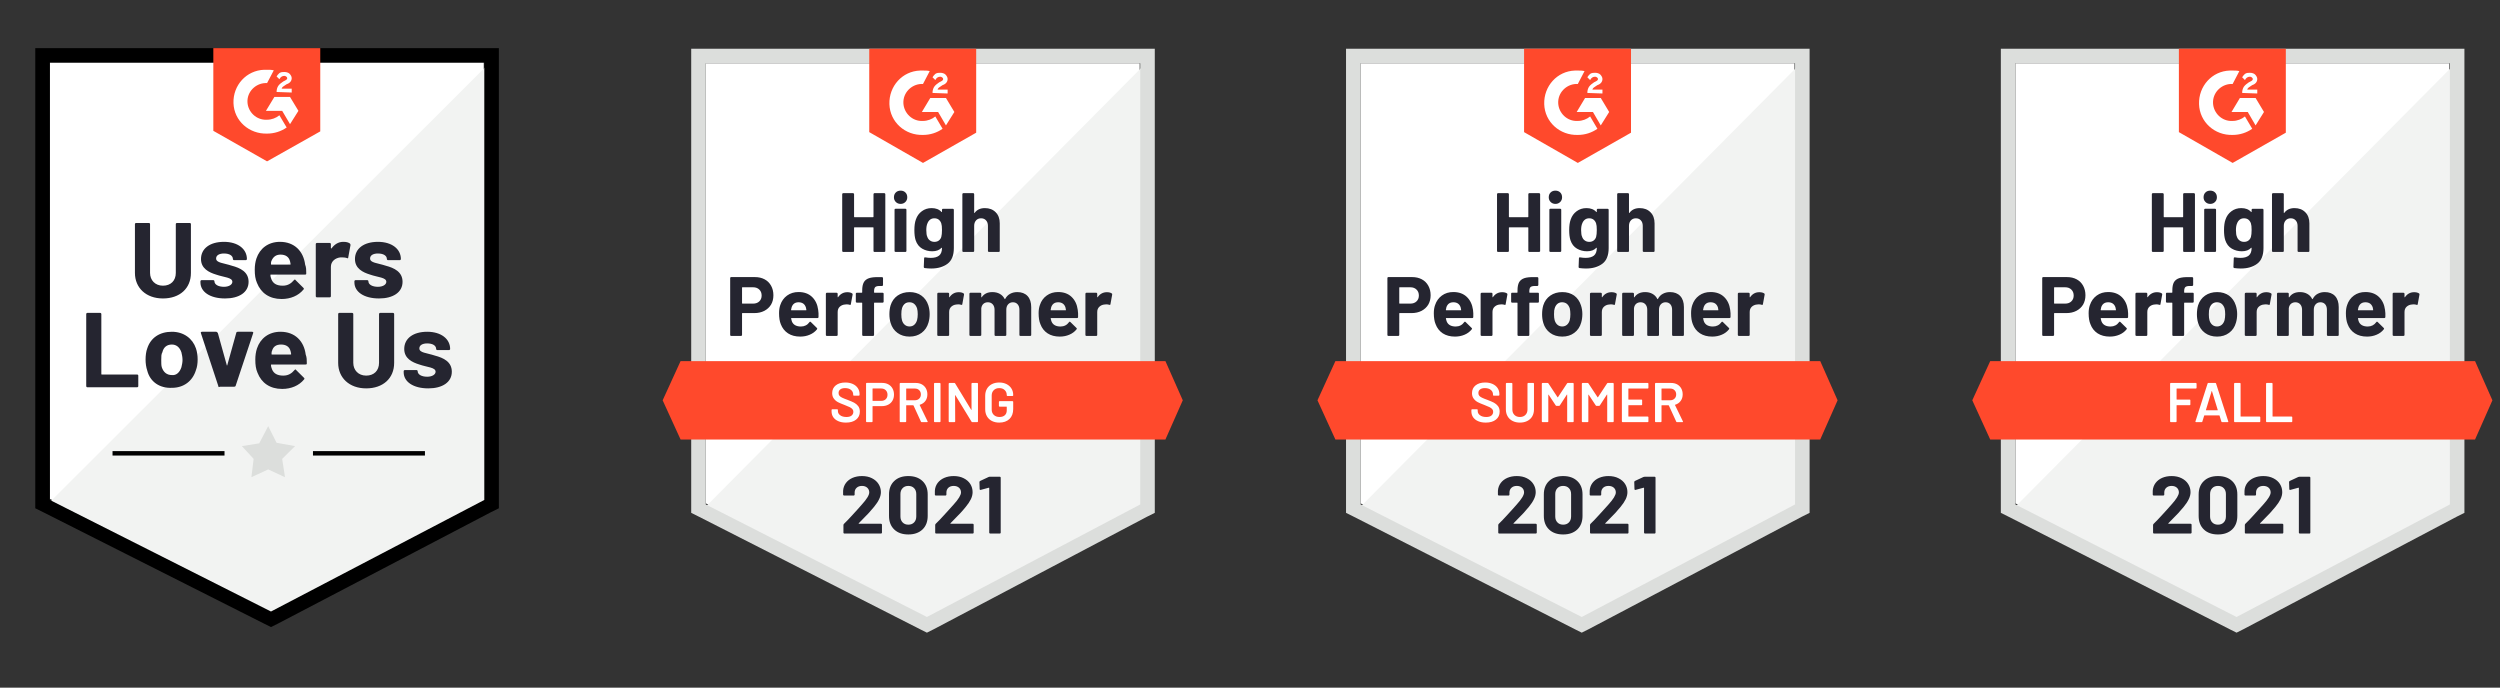
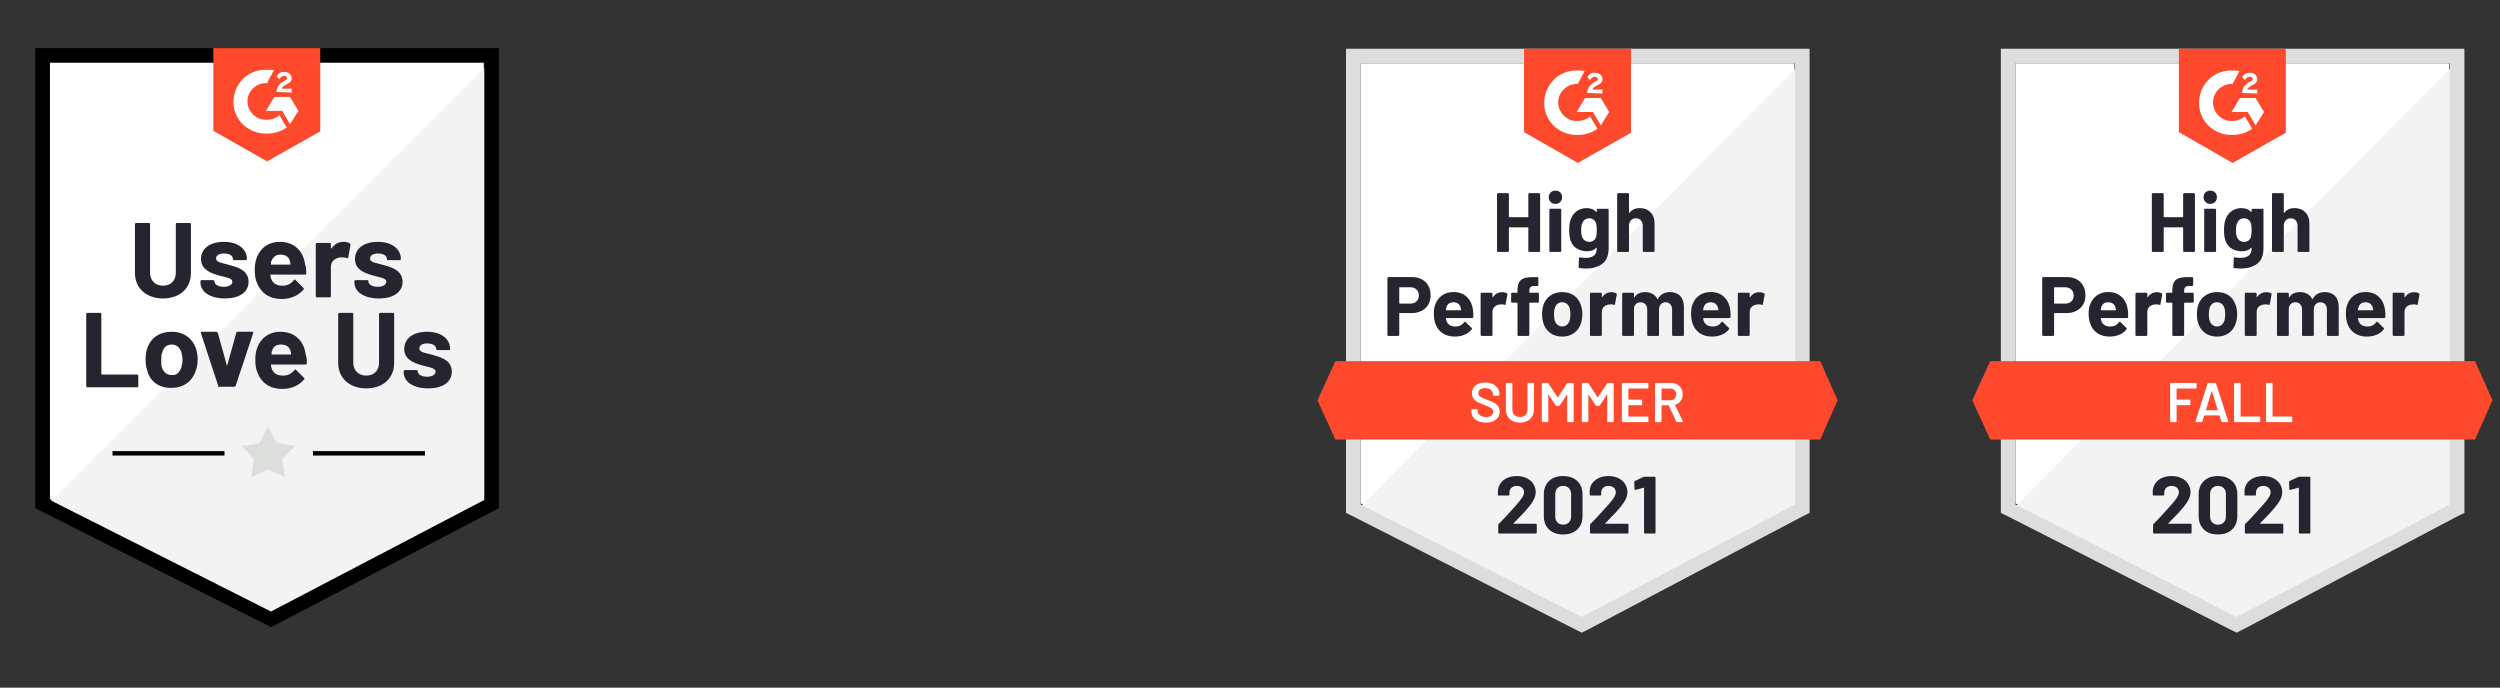
<svg xmlns="http://www.w3.org/2000/svg" width="389" height="107" viewBox="0 0 389 107" fill="none">
  <rect x="0" y="0" width="389" height="107" fill="#333333" stroke="none" />
  <g clip-path="url(#clip0)">
    <path d="M313.596 78.318L348.007 95.828L381.112 78.318V9.844H313.596V78.318Z" fill="white" />
    <path d="M381.809 10.105L312.899 79.537L348.617 97.222L381.809 80.234V10.105Z" fill="#F2F3F2" />
    <path d="M311.331 32.669V79.799L312.551 80.409L346.962 97.919L348.008 98.442L349.053 97.919L382.244 80.409L383.464 79.799V7.579H311.331V32.669ZM313.597 78.492V9.844H381.199V78.492L348.008 96.002L313.597 78.492Z" fill="#DCDEDC" />
    <path d="M347.398 10.977C347.746 10.977 348.095 10.977 348.443 11.064L347.398 13.067C345.83 12.98 344.436 14.2 344.349 15.768C344.261 17.336 345.481 18.73 347.049 18.817H347.398C348.095 18.817 348.791 18.556 349.314 18.12L350.447 20.037C349.576 20.647 348.53 20.995 347.398 20.995C344.61 21.082 342.258 18.991 342.171 16.204C342.084 13.416 344.174 11.064 346.962 10.977H347.398V10.977ZM350.969 15.245L352.276 17.423L350.969 19.514L349.75 17.423H347.223L348.53 15.245H350.969ZM348.879 14.461C348.879 14.113 348.966 13.764 349.14 13.503C349.314 13.242 349.663 12.98 349.924 12.806L350.098 12.719C350.447 12.545 350.534 12.458 350.534 12.283C350.534 12.109 350.272 11.935 350.098 11.935C349.75 11.935 349.488 12.109 349.314 12.458L348.879 12.022C348.966 11.848 349.14 11.674 349.314 11.499C349.576 11.325 349.837 11.325 350.098 11.325C350.36 11.325 350.708 11.412 350.882 11.586C351.057 11.761 351.231 12.022 351.231 12.283C351.231 12.719 350.969 13.067 350.447 13.242L350.185 13.416C349.924 13.59 349.75 13.677 349.663 13.939H351.231V14.548L348.879 14.461V14.461ZM347.398 25.351L355.674 20.647V7.579H339.034V20.559L347.398 25.351Z" fill="#FF492C" />
    <path d="M385.119 56.19H309.676L306.888 62.288L309.676 68.386H385.119L387.82 62.288L385.119 56.19Z" fill="#FF492C" />
    <path d="M321.611 43.114C322.186 43.114 322.691 43.23 323.127 43.462C323.562 43.695 323.899 44.029 324.137 44.464C324.376 44.894 324.495 45.388 324.495 45.945C324.495 46.497 324.373 46.982 324.129 47.4C323.879 47.812 323.531 48.135 323.083 48.367C322.636 48.599 322.119 48.716 321.533 48.716H319.677C319.636 48.716 319.616 48.739 319.616 48.785V52.113C319.616 52.16 319.599 52.197 319.564 52.226C319.535 52.255 319.497 52.27 319.451 52.27H317.926C317.88 52.27 317.842 52.255 317.813 52.226C317.784 52.197 317.769 52.16 317.769 52.113V43.271C317.769 43.224 317.784 43.187 317.813 43.158C317.842 43.129 317.88 43.114 317.926 43.114H321.611ZM321.332 47.243C321.739 47.243 322.061 47.127 322.299 46.895C322.543 46.663 322.665 46.361 322.665 45.989C322.665 45.6 322.543 45.289 322.299 45.057C322.061 44.819 321.739 44.7 321.332 44.7H319.677C319.636 44.7 319.616 44.723 319.616 44.769V47.174C319.616 47.22 319.636 47.243 319.677 47.243H321.332ZM331.089 48.219C331.136 48.55 331.15 48.919 331.133 49.325C331.127 49.436 331.072 49.491 330.967 49.491H326.934C326.882 49.491 326.861 49.511 326.873 49.552C326.902 49.726 326.951 49.9 327.021 50.075C327.248 50.562 327.709 50.806 328.406 50.806C328.964 50.801 329.402 50.574 329.722 50.127C329.762 50.075 329.803 50.048 329.844 50.048C329.867 50.048 329.896 50.066 329.931 50.101L330.872 51.024C330.918 51.071 330.941 51.111 330.941 51.146C330.941 51.164 330.924 51.198 330.889 51.251C330.599 51.611 330.23 51.887 329.783 52.078C329.324 52.276 328.824 52.374 328.284 52.374C327.541 52.374 326.908 52.206 326.385 51.869C325.868 51.527 325.496 51.05 325.27 50.441C325.084 50.005 324.991 49.436 324.991 48.733C324.991 48.251 325.058 47.827 325.192 47.461C325.395 46.846 325.746 46.355 326.246 45.989C326.745 45.623 327.338 45.44 328.023 45.44C328.894 45.44 329.594 45.693 330.122 46.198C330.651 46.703 330.973 47.377 331.089 48.219ZM328.04 47.034C327.489 47.034 327.126 47.29 326.951 47.801C326.916 47.917 326.887 48.056 326.864 48.219C326.864 48.26 326.887 48.28 326.934 48.28H329.19C329.242 48.28 329.26 48.26 329.242 48.219C329.196 47.969 329.173 47.847 329.173 47.853C329.097 47.592 328.961 47.389 328.763 47.243C328.572 47.104 328.331 47.034 328.04 47.034ZM335.619 45.466C335.933 45.466 336.183 45.527 336.369 45.649C336.433 45.684 336.456 45.748 336.438 45.841L336.168 47.331C336.162 47.435 336.101 47.467 335.985 47.426C335.852 47.38 335.701 47.357 335.532 47.357C335.463 47.357 335.364 47.365 335.236 47.383C334.928 47.412 334.664 47.528 334.443 47.731C334.228 47.934 334.121 48.207 334.121 48.55V52.113C334.121 52.16 334.104 52.197 334.069 52.226C334.04 52.255 334.005 52.27 333.964 52.27H332.431C332.39 52.27 332.353 52.255 332.318 52.226C332.289 52.197 332.274 52.16 332.274 52.113V45.71C332.274 45.669 332.289 45.632 332.318 45.597C332.353 45.568 332.39 45.553 332.431 45.553H333.964C334.005 45.553 334.04 45.568 334.069 45.597C334.104 45.632 334.121 45.669 334.121 45.71V46.207C334.121 46.23 334.13 46.247 334.147 46.259C334.159 46.27 334.17 46.265 334.182 46.242C334.542 45.725 335.021 45.466 335.619 45.466ZM341.186 45.545C341.233 45.545 341.27 45.559 341.299 45.588C341.328 45.617 341.343 45.655 341.343 45.701V46.938C341.343 46.985 341.328 47.023 341.299 47.052C341.27 47.081 341.233 47.095 341.186 47.095H339.923C339.877 47.095 339.853 47.116 339.853 47.156V52.113C339.853 52.16 339.839 52.197 339.81 52.226C339.781 52.255 339.743 52.27 339.696 52.27H338.172C338.125 52.27 338.088 52.255 338.059 52.226C338.03 52.197 338.015 52.16 338.015 52.113V47.156C338.015 47.116 337.992 47.095 337.945 47.095H337.179C337.132 47.095 337.095 47.081 337.066 47.052C337.037 47.023 337.022 46.985 337.022 46.938V45.701C337.022 45.655 337.037 45.617 337.066 45.588C337.095 45.559 337.132 45.545 337.179 45.545H337.945C337.992 45.545 338.015 45.521 338.015 45.475V45.187C338.015 44.647 338.096 44.226 338.259 43.924C338.427 43.628 338.695 43.416 339.061 43.288C339.432 43.16 339.946 43.105 340.602 43.123H341.099C341.14 43.123 341.175 43.137 341.204 43.166C341.238 43.201 341.256 43.239 341.256 43.279V44.334C341.256 44.38 341.238 44.418 341.204 44.447C341.175 44.482 341.14 44.499 341.099 44.499H340.663C340.361 44.505 340.149 44.566 340.028 44.682C339.911 44.804 339.853 45.022 339.853 45.336V45.475C339.853 45.521 339.877 45.545 339.923 45.545H341.186ZM344.976 52.374C344.244 52.374 343.617 52.183 343.094 51.8C342.571 51.416 342.214 50.894 342.022 50.231C341.901 49.825 341.84 49.381 341.84 48.899C341.84 48.388 341.901 47.926 342.022 47.513C342.226 46.869 342.589 46.364 343.111 45.998C343.634 45.632 344.261 45.449 344.993 45.449C345.702 45.449 346.312 45.629 346.823 45.989C347.322 46.355 347.676 46.86 347.885 47.505C348.031 47.94 348.103 48.396 348.103 48.872C348.103 49.343 348.042 49.784 347.92 50.197C347.729 50.876 347.371 51.407 346.849 51.791C346.332 52.18 345.708 52.374 344.976 52.374ZM344.976 50.798C345.26 50.798 345.504 50.711 345.708 50.536C345.911 50.362 346.056 50.121 346.143 49.813C346.207 49.535 346.239 49.23 346.239 48.899C346.239 48.533 346.207 48.225 346.143 47.975C346.044 47.679 345.896 47.447 345.699 47.278C345.496 47.116 345.249 47.034 344.958 47.034C344.668 47.034 344.424 47.116 344.227 47.278C344.029 47.447 343.887 47.679 343.8 47.975C343.73 48.178 343.695 48.486 343.695 48.899C343.695 49.294 343.727 49.598 343.791 49.813C343.878 50.121 344.023 50.362 344.227 50.536C344.43 50.711 344.68 50.798 344.976 50.798ZM352.633 45.466C352.947 45.466 353.197 45.527 353.382 45.649C353.452 45.684 353.475 45.748 353.452 45.841L353.182 47.331C353.176 47.435 353.115 47.467 352.999 47.426C352.866 47.38 352.715 47.357 352.546 47.357C352.476 47.357 352.381 47.365 352.259 47.383C351.945 47.412 351.678 47.528 351.457 47.731C351.242 47.934 351.135 48.207 351.135 48.55V52.113C351.135 52.16 351.117 52.197 351.083 52.226C351.054 52.255 351.016 52.27 350.969 52.27H349.445C349.404 52.27 349.366 52.255 349.332 52.226C349.303 52.197 349.288 52.16 349.288 52.113V45.71C349.288 45.669 349.303 45.632 349.332 45.597C349.366 45.568 349.404 45.553 349.445 45.553H350.969C351.016 45.553 351.054 45.568 351.083 45.597C351.117 45.632 351.135 45.669 351.135 45.71V46.207C351.135 46.23 351.141 46.247 351.152 46.259C351.176 46.27 351.19 46.265 351.196 46.242C351.556 45.725 352.035 45.466 352.633 45.466ZM361.737 45.449C362.416 45.449 362.948 45.652 363.331 46.059C363.715 46.471 363.906 47.049 363.906 47.792V52.113C363.906 52.16 363.892 52.197 363.863 52.226C363.834 52.255 363.799 52.27 363.758 52.27H362.225C362.184 52.27 362.146 52.255 362.112 52.226C362.083 52.197 362.068 52.16 362.068 52.113V48.193C362.068 47.839 361.978 47.557 361.798 47.348C361.612 47.139 361.365 47.034 361.057 47.034C360.755 47.034 360.509 47.139 360.317 47.348C360.125 47.557 360.029 47.836 360.029 48.184V52.113C360.029 52.16 360.015 52.197 359.986 52.226C359.951 52.255 359.913 52.27 359.873 52.27H358.357C358.31 52.27 358.273 52.255 358.244 52.226C358.215 52.197 358.2 52.16 358.2 52.113V48.193C358.2 47.844 358.104 47.563 357.913 47.348C357.721 47.139 357.471 47.034 357.163 47.034C356.89 47.034 356.658 47.116 356.466 47.278C356.281 47.447 356.17 47.679 356.135 47.975V52.113C356.135 52.16 356.121 52.197 356.092 52.226C356.057 52.255 356.019 52.27 355.979 52.27H354.454C354.408 52.27 354.37 52.255 354.341 52.226C354.312 52.197 354.297 52.16 354.297 52.113V45.71C354.297 45.669 354.312 45.632 354.341 45.597C354.37 45.568 354.408 45.553 354.454 45.553H355.979C356.019 45.553 356.057 45.568 356.092 45.597C356.121 45.632 356.135 45.669 356.135 45.71V46.224C356.135 46.247 356.144 46.265 356.162 46.276C356.179 46.282 356.196 46.27 356.214 46.242C356.574 45.713 357.129 45.449 357.878 45.449C358.313 45.449 358.694 45.542 359.019 45.727C359.344 45.908 359.594 46.169 359.768 46.512C359.791 46.564 359.823 46.564 359.864 46.512C360.05 46.151 360.308 45.884 360.639 45.71C360.965 45.536 361.33 45.449 361.737 45.449ZM371.111 48.219C371.163 48.55 371.18 48.919 371.163 49.325C371.151 49.436 371.093 49.491 370.989 49.491H366.955C366.903 49.491 366.886 49.511 366.903 49.552C366.926 49.726 366.973 49.9 367.042 50.075C367.269 50.562 367.731 50.806 368.428 50.806C368.985 50.801 369.426 50.574 369.752 50.127C369.787 50.075 369.824 50.048 369.865 50.048C369.894 50.048 369.926 50.066 369.961 50.101L370.902 51.024C370.942 51.071 370.963 51.111 370.963 51.146C370.963 51.164 370.945 51.198 370.91 51.251C370.626 51.611 370.257 51.887 369.804 52.078C369.351 52.276 368.854 52.374 368.314 52.374C367.565 52.374 366.932 52.206 366.415 51.869C365.892 51.527 365.518 51.05 365.291 50.441C365.111 50.005 365.021 49.436 365.021 48.733C365.021 48.251 365.085 47.827 365.213 47.461C365.416 46.846 365.768 46.355 366.267 45.989C366.767 45.623 367.362 45.44 368.053 45.44C368.924 45.44 369.624 45.693 370.152 46.198C370.681 46.703 371 47.377 371.111 48.219ZM368.062 47.034C367.516 47.034 367.156 47.29 366.981 47.801C366.947 47.917 366.915 48.056 366.886 48.219C366.886 48.26 366.909 48.28 366.955 48.28H369.212C369.264 48.28 369.281 48.26 369.264 48.219C369.223 47.969 369.203 47.847 369.203 47.853C369.122 47.592 368.985 47.389 368.793 47.243C368.596 47.104 368.352 47.034 368.062 47.034ZM375.641 45.466C375.954 45.466 376.204 45.527 376.39 45.649C376.46 45.684 376.486 45.748 376.468 45.841L376.198 47.331C376.187 47.435 376.123 47.467 376.007 47.426C375.879 47.38 375.728 47.357 375.554 47.357C375.484 47.357 375.388 47.365 375.266 47.383C374.953 47.412 374.685 47.528 374.465 47.731C374.25 47.934 374.142 48.207 374.142 48.55V52.113C374.142 52.16 374.128 52.197 374.099 52.226C374.064 52.255 374.026 52.27 373.986 52.27H372.452C372.412 52.27 372.377 52.255 372.348 52.226C372.313 52.197 372.296 52.16 372.296 52.113V45.71C372.296 45.669 372.313 45.632 372.348 45.597C372.377 45.568 372.412 45.553 372.452 45.553H373.986C374.026 45.553 374.064 45.568 374.099 45.597C374.128 45.632 374.142 45.669 374.142 45.71V46.207C374.142 46.23 374.151 46.247 374.169 46.259C374.186 46.27 374.2 46.265 374.212 46.242C374.566 45.725 375.043 45.466 375.641 45.466Z" fill="#252530" />
    <path d="M339.697 30.212C339.697 30.171 339.711 30.134 339.74 30.099C339.769 30.07 339.804 30.055 339.845 30.055H341.378C341.419 30.055 341.456 30.07 341.491 30.099C341.52 30.134 341.535 30.171 341.535 30.212V39.045C341.535 39.092 341.52 39.13 341.491 39.159C341.456 39.188 341.419 39.202 341.378 39.202H339.845C339.804 39.202 339.769 39.188 339.74 39.159C339.711 39.13 339.697 39.092 339.697 39.045V35.439C339.697 35.398 339.673 35.378 339.627 35.378H336.735C336.694 35.378 336.674 35.398 336.674 35.439V39.045C336.674 39.092 336.659 39.13 336.63 39.159C336.595 39.188 336.557 39.202 336.517 39.202H334.984C334.943 39.202 334.908 39.188 334.879 39.159C334.844 39.13 334.827 39.092 334.827 39.045V30.212C334.827 30.171 334.844 30.134 334.879 30.099C334.908 30.07 334.943 30.055 334.984 30.055H336.517C336.557 30.055 336.595 30.07 336.63 30.099C336.659 30.134 336.674 30.171 336.674 30.212V33.723C336.674 33.769 336.694 33.792 336.735 33.792H339.627C339.673 33.792 339.697 33.769 339.697 33.723V30.212ZM343.913 31.728C343.617 31.728 343.37 31.629 343.172 31.432C342.975 31.24 342.876 30.996 342.876 30.7C342.876 30.392 342.972 30.142 343.164 29.951C343.355 29.759 343.605 29.663 343.913 29.663C344.221 29.663 344.471 29.759 344.662 29.951C344.854 30.142 344.95 30.392 344.95 30.7C344.95 30.996 344.851 31.24 344.653 31.432C344.456 31.629 344.209 31.728 343.913 31.728ZM343.129 39.202C343.088 39.202 343.051 39.188 343.016 39.159C342.987 39.13 342.972 39.092 342.972 39.045V32.634C342.972 32.587 342.987 32.55 343.016 32.52C343.051 32.492 343.088 32.477 343.129 32.477H344.662C344.703 32.477 344.738 32.492 344.767 32.52C344.802 32.55 344.819 32.587 344.819 32.634V39.045C344.819 39.092 344.802 39.13 344.767 39.159C344.738 39.188 344.703 39.202 344.662 39.202H343.129ZM350.351 32.642C350.351 32.602 350.368 32.564 350.403 32.529C350.432 32.5 350.467 32.486 350.508 32.486H352.041C352.082 32.486 352.119 32.5 352.154 32.529C352.183 32.564 352.198 32.602 352.198 32.642V38.601C352.198 39.74 351.87 40.553 351.213 41.041C350.557 41.534 349.709 41.781 348.67 41.781C348.362 41.781 348.022 41.758 347.65 41.711C347.563 41.7 347.52 41.645 347.52 41.546L347.572 40.196C347.572 40.079 347.633 40.03 347.755 40.047C348.068 40.1 348.356 40.126 348.617 40.126C349.175 40.126 349.605 40.007 349.907 39.769C350.203 39.519 350.351 39.127 350.351 38.593C350.351 38.563 350.342 38.546 350.325 38.54C350.307 38.535 350.29 38.543 350.272 38.566C349.941 38.921 349.459 39.098 348.826 39.098C348.257 39.098 347.737 38.961 347.267 38.688C346.791 38.415 346.451 37.974 346.248 37.364C346.12 36.964 346.056 36.444 346.056 35.805C346.056 35.125 346.134 34.574 346.291 34.15C346.471 33.615 346.779 33.188 347.215 32.869C347.65 32.544 348.158 32.381 348.739 32.381C349.407 32.381 349.918 32.581 350.272 32.982C350.29 33 350.307 33.005 350.325 33C350.342 32.994 350.351 32.979 350.351 32.956V32.642ZM350.246 36.859C350.316 36.603 350.351 36.246 350.351 35.787C350.351 35.52 350.342 35.314 350.325 35.169C350.307 35.018 350.278 34.876 350.238 34.742C350.156 34.51 350.026 34.321 349.846 34.176C349.666 34.036 349.439 33.967 349.166 33.967C348.905 33.967 348.684 34.036 348.504 34.176C348.318 34.321 348.182 34.51 348.095 34.742C347.973 35.003 347.912 35.358 347.912 35.805C347.912 36.293 347.964 36.641 348.068 36.85C348.144 37.088 348.28 37.277 348.478 37.416C348.675 37.562 348.908 37.634 349.175 37.634C349.454 37.634 349.686 37.562 349.872 37.416C350.052 37.277 350.177 37.091 350.246 36.859ZM357.024 32.381C357.721 32.381 358.281 32.596 358.705 33.026C359.129 33.45 359.341 34.028 359.341 34.759V39.045C359.341 39.092 359.327 39.13 359.298 39.159C359.269 39.188 359.234 39.202 359.193 39.202H357.66C357.619 39.202 357.582 39.188 357.547 39.159C357.518 39.13 357.503 39.092 357.503 39.045V35.134C357.503 34.791 357.404 34.51 357.207 34.289C357.015 34.074 356.757 33.967 356.432 33.967C356.112 33.967 355.854 34.074 355.656 34.289C355.459 34.51 355.36 34.791 355.36 35.134V39.045C355.36 39.092 355.346 39.13 355.317 39.159C355.288 39.188 355.25 39.202 355.203 39.202H353.679C353.632 39.202 353.595 39.188 353.566 39.159C353.536 39.13 353.522 39.092 353.522 39.045V30.212C353.522 30.171 353.536 30.134 353.566 30.099C353.595 30.07 353.632 30.055 353.679 30.055H355.203C355.25 30.055 355.288 30.07 355.317 30.099C355.346 30.134 355.36 30.171 355.36 30.212V33.104C355.36 33.127 355.369 33.145 355.386 33.157C355.404 33.162 355.415 33.157 355.421 33.139C355.781 32.634 356.315 32.381 357.024 32.381Z" fill="#252530" />
    <path d="M341.787 60.354C341.787 60.383 341.776 60.407 341.752 60.424C341.735 60.447 341.712 60.459 341.683 60.459H338.721C338.692 60.459 338.677 60.473 338.677 60.502V62.131C338.677 62.16 338.692 62.175 338.721 62.175H340.716C340.745 62.175 340.771 62.184 340.794 62.201C340.812 62.224 340.82 62.251 340.82 62.279V62.942C340.82 62.971 340.812 62.997 340.794 63.02C340.771 63.038 340.745 63.046 340.716 63.046H338.721C338.692 63.046 338.677 63.061 338.677 63.09V65.581C338.677 65.61 338.666 65.633 338.642 65.651C338.625 65.674 338.602 65.686 338.573 65.686H337.771C337.742 65.686 337.719 65.674 337.702 65.651C337.678 65.633 337.667 65.61 337.667 65.581V59.692C337.667 59.663 337.678 59.64 337.702 59.623C337.719 59.599 337.742 59.588 337.771 59.588H341.683C341.712 59.588 341.735 59.599 341.752 59.623C341.776 59.64 341.787 59.663 341.787 59.692V60.354ZM345.76 65.686C345.702 65.686 345.664 65.657 345.647 65.599L345.359 64.666C345.347 64.643 345.333 64.632 345.316 64.632H343.016C342.998 64.632 342.984 64.643 342.972 64.666L342.685 65.599C342.667 65.657 342.629 65.686 342.571 65.686H341.7C341.665 65.686 341.639 65.674 341.622 65.651C341.604 65.633 341.601 65.605 341.613 65.564L343.503 59.675C343.521 59.617 343.559 59.588 343.617 59.588H344.706C344.764 59.588 344.802 59.617 344.819 59.675L346.718 65.564C346.724 65.576 346.727 65.59 346.727 65.607C346.727 65.66 346.695 65.686 346.631 65.686H345.76ZM343.242 63.787C343.236 63.822 343.248 63.839 343.277 63.839H345.045C345.08 63.839 345.092 63.822 345.08 63.787L344.183 60.868C344.177 60.845 344.168 60.833 344.157 60.833C344.145 60.833 344.137 60.845 344.131 60.868L343.242 63.787ZM347.729 65.686C347.7 65.686 347.676 65.674 347.659 65.651C347.636 65.633 347.624 65.61 347.624 65.581V59.692C347.624 59.663 347.636 59.64 347.659 59.623C347.676 59.599 347.7 59.588 347.729 59.588H348.53C348.559 59.588 348.585 59.599 348.609 59.623C348.626 59.64 348.635 59.663 348.635 59.692V64.771C348.635 64.8 348.649 64.815 348.678 64.815H351.597C351.626 64.815 351.649 64.826 351.666 64.85C351.69 64.867 351.701 64.89 351.701 64.919V65.581C351.701 65.61 351.69 65.633 351.666 65.651C351.649 65.674 351.626 65.686 351.597 65.686H347.729ZM352.703 65.686C352.674 65.686 352.651 65.674 352.633 65.651C352.61 65.633 352.598 65.61 352.598 65.581V59.692C352.598 59.663 352.61 59.64 352.633 59.623C352.651 59.599 352.674 59.588 352.703 59.588H353.504C353.534 59.588 353.56 59.599 353.583 59.623C353.6 59.64 353.609 59.663 353.609 59.692V64.771C353.609 64.8 353.624 64.815 353.653 64.815H356.571C356.6 64.815 356.626 64.826 356.649 64.85C356.667 64.867 356.676 64.89 356.676 64.919V65.581C356.676 65.61 356.667 65.633 356.649 65.651C356.626 65.674 356.6 65.686 356.571 65.686H352.703Z" fill="white" />
    <path d="M337.397 81.419C337.379 81.437 337.373 81.454 337.379 81.471C337.391 81.489 337.408 81.498 337.431 81.498H340.855C340.896 81.498 340.931 81.512 340.96 81.541C340.994 81.57 341.012 81.605 341.012 81.646V82.874C341.012 82.915 340.994 82.95 340.96 82.978C340.931 83.008 340.896 83.022 340.855 83.022H335.175C335.129 83.022 335.091 83.008 335.062 82.978C335.033 82.95 335.018 82.915 335.018 82.874V81.707C335.018 81.631 335.044 81.567 335.097 81.515C335.509 81.114 335.93 80.676 336.36 80.2C336.79 79.723 337.06 79.427 337.17 79.311C337.402 79.032 337.64 78.765 337.884 78.509C338.651 77.662 339.034 77.031 339.034 76.619C339.034 76.323 338.93 76.079 338.721 75.887C338.512 75.701 338.239 75.608 337.902 75.608C337.565 75.608 337.292 75.701 337.083 75.887C336.868 76.079 336.761 76.332 336.761 76.645V76.959C336.761 76.999 336.746 77.034 336.717 77.063C336.688 77.092 336.653 77.107 336.613 77.107H335.123C335.082 77.107 335.047 77.092 335.018 77.063C334.983 77.034 334.966 76.999 334.966 76.959V76.366C334.995 75.913 335.14 75.51 335.402 75.155C335.663 74.807 336.008 74.54 336.438 74.354C336.874 74.168 337.362 74.075 337.902 74.075C338.5 74.075 339.02 74.188 339.461 74.415C339.903 74.636 340.242 74.935 340.48 75.312C340.724 75.696 340.846 76.117 340.846 76.575C340.846 76.93 340.756 77.293 340.576 77.664C340.402 78.036 340.138 78.437 339.784 78.867C339.522 79.192 339.241 79.517 338.939 79.842C338.637 80.162 338.186 80.624 337.588 81.228L337.397 81.419ZM345.115 83.162C344.186 83.162 343.454 82.903 342.92 82.386C342.38 81.869 342.11 81.164 342.11 80.269V76.933C342.11 76.056 342.38 75.362 342.92 74.85C343.454 74.334 344.186 74.075 345.115 74.075C346.039 74.075 346.773 74.334 347.319 74.85C347.859 75.362 348.129 76.056 348.129 76.933V80.269C348.129 81.164 347.859 81.869 347.319 82.386C346.773 82.903 346.039 83.162 345.115 83.162ZM345.115 81.637C345.493 81.637 345.792 81.521 346.012 81.288C346.239 81.056 346.352 80.745 346.352 80.356V76.88C346.352 76.497 346.239 76.189 346.012 75.957C345.792 75.725 345.493 75.608 345.115 75.608C344.743 75.608 344.447 75.725 344.226 75.957C344 76.189 343.887 76.497 343.887 76.88V80.356C343.887 80.745 344 81.056 344.226 81.288C344.447 81.521 344.743 81.637 345.115 81.637ZM351.666 81.419C351.649 81.437 351.646 81.454 351.658 81.471C351.663 81.489 351.681 81.498 351.71 81.498H355.133C355.174 81.498 355.209 81.512 355.238 81.541C355.267 81.57 355.282 81.605 355.282 81.646V82.874C355.282 82.915 355.267 82.95 355.238 82.978C355.209 83.008 355.174 83.022 355.133 83.022H349.445C349.404 83.022 349.369 83.008 349.34 82.978C349.311 82.95 349.297 82.915 349.297 82.874V81.707C349.297 81.631 349.32 81.567 349.366 81.515C349.785 81.114 350.206 80.676 350.63 80.2C351.059 79.723 351.329 79.427 351.44 79.311C351.678 79.032 351.919 78.765 352.163 78.509C352.929 77.662 353.313 77.031 353.313 76.619C353.313 76.323 353.208 76.079 352.999 75.887C352.784 75.701 352.508 75.608 352.172 75.608C351.835 75.608 351.562 75.701 351.353 75.887C351.144 76.079 351.039 76.332 351.039 76.645V76.959C351.039 76.999 351.024 77.034 350.995 77.063C350.966 77.092 350.929 77.107 350.882 77.107H349.393C349.352 77.107 349.317 77.092 349.288 77.063C349.259 77.034 349.244 76.999 349.244 76.959V76.366C349.268 75.913 349.41 75.51 349.671 75.155C349.933 74.807 350.281 74.54 350.717 74.354C351.152 74.168 351.637 74.075 352.172 74.075C352.77 74.075 353.29 74.188 353.731 74.415C354.178 74.636 354.521 74.935 354.759 75.312C354.997 75.696 355.116 76.117 355.116 76.575C355.116 76.93 355.029 77.293 354.855 77.664C354.675 78.036 354.408 78.437 354.053 78.867C353.792 79.192 353.51 79.517 353.208 79.842C352.906 80.162 352.456 80.624 351.858 81.228L351.666 81.419ZM357.616 74.215C357.663 74.191 357.727 74.18 357.808 74.18H359.341C359.382 74.18 359.417 74.194 359.446 74.223C359.475 74.252 359.489 74.287 359.489 74.328V82.874C359.489 82.915 359.475 82.95 359.446 82.978C359.417 83.008 359.382 83.022 359.341 83.022H357.86C357.82 83.022 357.785 83.008 357.756 82.978C357.721 82.95 357.703 82.915 357.703 82.874V75.948C357.703 75.931 357.698 75.913 357.686 75.896C357.669 75.879 357.651 75.876 357.634 75.887L356.379 76.227L356.327 76.236C356.251 76.236 356.214 76.189 356.214 76.096L356.179 75.016C356.179 74.929 356.217 74.868 356.292 74.833L357.616 74.215Z" fill="#252530" />
  </g>
  <g clip-path="url(#clip1)">
    <path d="M211.707 78.318L246.118 95.828L279.222 78.318V9.844H211.707V78.318Z" fill="white" />
    <path d="M279.919 10.105L211.01 79.537L246.728 97.222L279.919 80.234V10.105Z" fill="#F2F3F2" />
    <path d="M209.442 32.669V79.799L210.661 80.409L245.073 97.919L246.118 98.442L247.163 97.919L280.355 80.409L281.574 79.799V7.579H209.442V32.669ZM211.707 78.492V9.844H279.309V78.492L246.118 96.002L211.707 78.492Z" fill="#DCDEDC" />
    <path d="M245.508 10.977C245.856 10.977 246.205 10.977 246.553 11.064L245.508 13.067C243.94 12.98 242.546 14.2 242.459 15.768C242.372 17.336 243.591 18.73 245.16 18.817H245.508C246.205 18.817 246.902 18.556 247.425 18.12L248.557 20.037C247.686 20.647 246.64 20.995 245.508 20.995C242.72 21.082 240.368 18.991 240.281 16.204C240.194 13.416 242.285 11.064 245.072 10.977H245.508V10.977ZM249.08 15.245L250.387 17.423L249.08 19.514L247.86 17.423H245.334L246.64 15.245H249.08ZM246.989 14.461C246.989 14.113 247.076 13.764 247.25 13.503C247.425 13.242 247.773 12.98 248.034 12.806L248.209 12.719C248.557 12.545 248.644 12.458 248.644 12.283C248.644 12.109 248.383 11.935 248.209 11.935C247.86 11.935 247.599 12.109 247.425 12.458L246.989 12.022C247.076 11.848 247.25 11.674 247.425 11.499C247.686 11.325 247.947 11.325 248.209 11.325C248.47 11.325 248.818 11.412 248.993 11.586C249.167 11.761 249.341 12.022 249.341 12.283C249.341 12.719 249.08 13.067 248.557 13.242L248.296 13.416C248.034 13.59 247.86 13.677 247.773 13.939H249.341V14.548L246.989 14.461V14.461ZM245.508 25.351L253.784 20.647V7.579H237.145V20.559L245.508 25.351Z" fill="#FF492C" />
    <path d="M283.229 56.19H207.787L204.999 62.288L207.787 68.386H283.229L285.93 62.288L283.229 56.19Z" fill="#FF492C" />
    <path d="M219.721 43.114C220.296 43.114 220.802 43.23 221.237 43.462C221.673 43.695 222.01 44.029 222.248 44.464C222.486 44.894 222.605 45.388 222.605 45.945C222.605 46.497 222.483 46.982 222.239 47.4C221.989 47.812 221.641 48.135 221.194 48.367C220.746 48.599 220.23 48.716 219.643 48.716H217.787C217.747 48.716 217.726 48.739 217.726 48.785V52.113C217.726 52.16 217.709 52.197 217.674 52.226C217.645 52.255 217.607 52.27 217.561 52.27H216.036C215.99 52.27 215.952 52.255 215.923 52.226C215.894 52.197 215.88 52.16 215.88 52.113V43.271C215.88 43.224 215.894 43.187 215.923 43.158C215.952 43.129 215.99 43.114 216.036 43.114H219.721ZM219.443 47.243C219.849 47.243 220.172 47.127 220.41 46.895C220.654 46.663 220.776 46.361 220.776 45.989C220.776 45.6 220.654 45.289 220.41 45.057C220.172 44.819 219.849 44.7 219.443 44.7H217.787C217.747 44.7 217.726 44.723 217.726 44.769V47.174C217.726 47.22 217.747 47.243 217.787 47.243H219.443ZM229.2 48.219C229.246 48.55 229.261 48.919 229.243 49.325C229.237 49.436 229.182 49.491 229.078 49.491H225.044C224.992 49.491 224.972 49.511 224.983 49.552C225.012 49.726 225.062 49.9 225.131 50.075C225.358 50.562 225.82 50.806 226.517 50.806C227.074 50.801 227.513 50.574 227.832 50.127C227.873 50.075 227.913 50.048 227.954 50.048C227.977 50.048 228.006 50.066 228.041 50.101L228.982 51.024C229.028 51.071 229.052 51.111 229.052 51.146C229.052 51.164 229.034 51.198 228.999 51.251C228.709 51.611 228.34 51.887 227.893 52.078C227.434 52.276 226.935 52.374 226.395 52.374C225.651 52.374 225.018 52.206 224.495 51.869C223.979 51.527 223.607 51.05 223.38 50.441C223.194 50.005 223.102 49.436 223.102 48.733C223.102 48.251 223.168 47.827 223.302 47.461C223.505 46.846 223.857 46.355 224.356 45.989C224.855 45.623 225.448 45.44 226.133 45.44C227.004 45.44 227.704 45.693 228.233 46.198C228.761 46.703 229.084 47.377 229.2 48.219ZM226.151 47.034C225.599 47.034 225.236 47.29 225.062 47.801C225.027 47.917 224.998 48.056 224.975 48.219C224.975 48.26 224.998 48.28 225.044 48.28H227.301C227.353 48.28 227.37 48.26 227.353 48.219C227.306 47.969 227.283 47.847 227.283 47.853C227.208 47.592 227.071 47.389 226.874 47.243C226.682 47.104 226.441 47.034 226.151 47.034ZM233.73 45.466C234.043 45.466 234.293 45.527 234.479 45.649C234.543 45.684 234.566 45.748 234.549 45.841L234.279 47.331C234.273 47.435 234.212 47.467 234.096 47.426C233.962 47.38 233.811 47.357 233.643 47.357C233.573 47.357 233.474 47.365 233.346 47.383C233.039 47.412 232.774 47.528 232.554 47.731C232.339 47.934 232.231 48.207 232.231 48.55V52.113C232.231 52.16 232.214 52.197 232.179 52.226C232.15 52.255 232.115 52.27 232.075 52.27H230.541C230.501 52.27 230.463 52.255 230.428 52.226C230.399 52.197 230.384 52.16 230.384 52.113V45.71C230.384 45.669 230.399 45.632 230.428 45.597C230.463 45.568 230.501 45.553 230.541 45.553H232.075C232.115 45.553 232.15 45.568 232.179 45.597C232.214 45.632 232.231 45.669 232.231 45.71V46.207C232.231 46.23 232.24 46.247 232.257 46.259C232.269 46.27 232.281 46.265 232.292 46.242C232.652 45.725 233.132 45.466 233.73 45.466ZM239.297 45.545C239.343 45.545 239.381 45.559 239.41 45.588C239.439 45.617 239.453 45.655 239.453 45.701V46.938C239.453 46.985 239.439 47.023 239.41 47.052C239.381 47.081 239.343 47.095 239.297 47.095H238.033C237.987 47.095 237.964 47.116 237.964 47.156V52.113C237.964 52.16 237.949 52.197 237.92 52.226C237.891 52.255 237.853 52.27 237.807 52.27H236.282C236.236 52.27 236.198 52.255 236.169 52.226C236.14 52.197 236.125 52.16 236.125 52.113V47.156C236.125 47.116 236.102 47.095 236.056 47.095H235.289C235.243 47.095 235.205 47.081 235.176 47.052C235.147 47.023 235.132 46.985 235.132 46.938V45.701C235.132 45.655 235.147 45.617 235.176 45.588C235.205 45.559 235.243 45.545 235.289 45.545H236.056C236.102 45.545 236.125 45.521 236.125 45.475V45.187C236.125 44.647 236.207 44.226 236.369 43.924C236.538 43.628 236.805 43.416 237.171 43.288C237.543 43.16 238.057 43.105 238.713 43.123H239.209C239.25 43.123 239.285 43.137 239.314 43.166C239.349 43.201 239.366 43.239 239.366 43.279V44.334C239.366 44.38 239.349 44.418 239.314 44.447C239.285 44.482 239.25 44.499 239.209 44.499H238.774C238.472 44.505 238.26 44.566 238.138 44.682C238.022 44.804 237.964 45.022 237.964 45.336V45.475C237.964 45.521 237.987 45.545 238.033 45.545H239.297ZM243.086 52.374C242.354 52.374 241.727 52.183 241.204 51.8C240.682 51.416 240.324 50.894 240.133 50.231C240.011 49.825 239.95 49.381 239.95 48.899C239.95 48.388 240.011 47.926 240.133 47.513C240.336 46.869 240.699 46.364 241.222 45.998C241.744 45.632 242.372 45.449 243.104 45.449C243.812 45.449 244.422 45.629 244.933 45.989C245.432 46.355 245.787 46.86 245.996 47.505C246.141 47.94 246.214 48.396 246.214 48.872C246.214 49.343 246.153 49.784 246.031 50.197C245.839 50.876 245.482 51.407 244.959 51.791C244.442 52.18 243.818 52.374 243.086 52.374ZM243.086 50.798C243.371 50.798 243.615 50.711 243.818 50.536C244.021 50.362 244.166 50.121 244.253 49.813C244.317 49.535 244.349 49.23 244.349 48.899C244.349 48.533 244.317 48.225 244.253 47.975C244.155 47.679 244.007 47.447 243.809 47.278C243.606 47.116 243.359 47.034 243.069 47.034C242.778 47.034 242.534 47.116 242.337 47.278C242.139 47.447 241.997 47.679 241.91 47.975C241.84 48.178 241.805 48.486 241.805 48.899C241.805 49.294 241.837 49.598 241.901 49.813C241.988 50.121 242.134 50.362 242.337 50.536C242.54 50.711 242.79 50.798 243.086 50.798ZM250.744 45.466C251.057 45.466 251.307 45.527 251.493 45.649C251.563 45.684 251.586 45.748 251.563 45.841L251.292 47.331C251.287 47.435 251.226 47.467 251.11 47.426C250.976 47.38 250.825 47.357 250.657 47.357C250.587 47.357 250.491 47.365 250.369 47.383C250.055 47.412 249.788 47.528 249.568 47.731C249.353 47.934 249.245 48.207 249.245 48.55V52.113C249.245 52.16 249.228 52.197 249.193 52.226C249.164 52.255 249.126 52.27 249.08 52.27H247.555C247.515 52.27 247.477 52.255 247.442 52.226C247.413 52.197 247.398 52.16 247.398 52.113V45.71C247.398 45.669 247.413 45.632 247.442 45.597C247.477 45.568 247.515 45.553 247.555 45.553H249.08C249.126 45.553 249.164 45.568 249.193 45.597C249.228 45.632 249.245 45.669 249.245 45.71V46.207C249.245 46.23 249.251 46.247 249.263 46.259C249.286 46.27 249.3 46.265 249.306 46.242C249.666 45.725 250.145 45.466 250.744 45.466ZM259.847 45.449C260.527 45.449 261.058 45.652 261.442 46.059C261.825 46.471 262.017 47.049 262.017 47.792V52.113C262.017 52.16 262.002 52.197 261.973 52.226C261.944 52.255 261.909 52.27 261.868 52.27H260.335C260.295 52.27 260.257 52.255 260.222 52.226C260.193 52.197 260.178 52.16 260.178 52.113V48.193C260.178 47.839 260.088 47.557 259.908 47.348C259.722 47.139 259.476 47.034 259.168 47.034C258.866 47.034 258.619 47.139 258.427 47.348C258.236 47.557 258.14 47.836 258.14 48.184V52.113C258.14 52.16 258.125 52.197 258.096 52.226C258.061 52.255 258.024 52.27 257.983 52.27H256.467C256.421 52.27 256.383 52.255 256.354 52.226C256.325 52.197 256.31 52.16 256.31 52.113V48.193C256.31 47.844 256.215 47.563 256.023 47.348C255.831 47.139 255.582 47.034 255.274 47.034C255.001 47.034 254.768 47.116 254.577 47.278C254.391 47.447 254.281 47.679 254.246 47.975V52.113C254.246 52.16 254.231 52.197 254.202 52.226C254.167 52.255 254.13 52.27 254.089 52.27H252.564C252.518 52.27 252.48 52.255 252.451 52.226C252.422 52.197 252.408 52.16 252.408 52.113V45.71C252.408 45.669 252.422 45.632 252.451 45.597C252.48 45.568 252.518 45.553 252.564 45.553H254.089C254.13 45.553 254.167 45.568 254.202 45.597C254.231 45.632 254.246 45.669 254.246 45.71V46.224C254.246 46.247 254.254 46.265 254.272 46.276C254.289 46.282 254.307 46.27 254.324 46.242C254.684 45.713 255.239 45.449 255.988 45.449C256.424 45.449 256.804 45.542 257.129 45.727C257.455 45.908 257.704 46.169 257.878 46.512C257.902 46.564 257.934 46.564 257.974 46.512C258.16 46.151 258.419 45.884 258.75 45.71C259.075 45.536 259.441 45.449 259.847 45.449ZM269.221 48.219C269.273 48.55 269.291 48.919 269.273 49.325C269.262 49.436 269.204 49.491 269.099 49.491H265.066C265.013 49.491 264.996 49.511 265.013 49.552C265.037 49.726 265.083 49.9 265.153 50.075C265.379 50.562 265.841 50.806 266.538 50.806C267.095 50.801 267.537 50.574 267.862 50.127C267.897 50.075 267.935 50.048 267.975 50.048C268.004 50.048 268.036 50.066 268.071 50.101L269.012 51.024C269.053 51.071 269.073 51.111 269.073 51.146C269.073 51.164 269.056 51.198 269.021 51.251C268.736 51.611 268.367 51.887 267.914 52.078C267.461 52.276 266.965 52.374 266.425 52.374C265.675 52.374 265.042 52.206 264.525 51.869C264.003 51.527 263.628 51.05 263.402 50.441C263.222 50.005 263.132 49.436 263.132 48.733C263.132 48.251 263.196 47.827 263.323 47.461C263.527 46.846 263.878 46.355 264.377 45.989C264.877 45.623 265.472 45.44 266.163 45.44C267.034 45.44 267.734 45.693 268.263 46.198C268.791 46.703 269.111 47.377 269.221 48.219ZM266.172 47.034C265.626 47.034 265.266 47.29 265.092 47.801C265.057 47.917 265.025 48.056 264.996 48.219C264.996 48.26 265.019 48.28 265.066 48.28H267.322C267.374 48.28 267.392 48.26 267.374 48.219C267.334 47.969 267.313 47.847 267.313 47.853C267.232 47.592 267.095 47.389 266.904 47.243C266.706 47.104 266.462 47.034 266.172 47.034ZM273.751 45.466C274.065 45.466 274.314 45.527 274.5 45.649C274.57 45.684 274.596 45.748 274.579 45.841L274.309 47.331C274.297 47.435 274.233 47.467 274.117 47.426C273.989 47.38 273.838 47.357 273.664 47.357C273.594 47.357 273.499 47.365 273.377 47.383C273.063 47.412 272.796 47.528 272.575 47.731C272.36 47.934 272.253 48.207 272.253 48.55V52.113C272.253 52.16 272.238 52.197 272.209 52.226C272.174 52.255 272.137 52.27 272.096 52.27H270.563C270.522 52.27 270.487 52.255 270.458 52.226C270.423 52.197 270.406 52.16 270.406 52.113V45.71C270.406 45.669 270.423 45.632 270.458 45.597C270.487 45.568 270.522 45.553 270.563 45.553H272.096C272.137 45.553 272.174 45.568 272.209 45.597C272.238 45.632 272.253 45.669 272.253 45.71V46.207C272.253 46.23 272.261 46.247 272.279 46.259C272.296 46.27 272.311 46.265 272.322 46.242C272.677 45.725 273.153 45.466 273.751 45.466Z" fill="#252530" />
    <path d="M237.807 30.212C237.807 30.171 237.821 30.134 237.85 30.099C237.879 30.07 237.914 30.055 237.955 30.055H239.488C239.529 30.055 239.567 30.07 239.601 30.099C239.631 30.134 239.645 30.171 239.645 30.212V39.045C239.645 39.092 239.631 39.13 239.601 39.159C239.567 39.188 239.529 39.202 239.488 39.202H237.955C237.914 39.202 237.879 39.188 237.85 39.159C237.821 39.13 237.807 39.092 237.807 39.045V35.439C237.807 35.398 237.784 35.378 237.737 35.378H234.845C234.804 35.378 234.784 35.398 234.784 35.439V39.045C234.784 39.092 234.769 39.13 234.74 39.159C234.706 39.188 234.668 39.202 234.627 39.202H233.094C233.053 39.202 233.018 39.188 232.989 39.159C232.954 39.13 232.937 39.092 232.937 39.045V30.212C232.937 30.171 232.954 30.134 232.989 30.099C233.018 30.07 233.053 30.055 233.094 30.055H234.627C234.668 30.055 234.706 30.07 234.74 30.099C234.769 30.134 234.784 30.171 234.784 30.212V33.723C234.784 33.769 234.804 33.792 234.845 33.792H237.737C237.784 33.792 237.807 33.769 237.807 33.723V30.212ZM242.023 31.728C241.727 31.728 241.48 31.629 241.283 31.432C241.085 31.24 240.987 30.996 240.987 30.7C240.987 30.392 241.082 30.142 241.274 29.951C241.466 29.759 241.716 29.663 242.023 29.663C242.331 29.663 242.581 29.759 242.773 29.951C242.964 30.142 243.06 30.392 243.06 30.7C243.06 30.996 242.961 31.24 242.764 31.432C242.566 31.629 242.32 31.728 242.023 31.728ZM241.239 39.202C241.199 39.202 241.161 39.188 241.126 39.159C241.097 39.13 241.082 39.092 241.082 39.045V32.634C241.082 32.587 241.097 32.55 241.126 32.52C241.161 32.492 241.199 32.477 241.239 32.477H242.773C242.813 32.477 242.848 32.492 242.877 32.52C242.912 32.55 242.929 32.587 242.929 32.634V39.045C242.929 39.092 242.912 39.13 242.877 39.159C242.848 39.188 242.813 39.202 242.773 39.202H241.239ZM248.461 32.642C248.461 32.602 248.479 32.564 248.514 32.529C248.543 32.5 248.577 32.486 248.618 32.486H250.151C250.192 32.486 250.23 32.5 250.265 32.529C250.294 32.564 250.308 32.602 250.308 32.642V38.601C250.308 39.74 249.98 40.553 249.324 41.041C248.667 41.534 247.819 41.781 246.78 41.781C246.472 41.781 246.132 41.758 245.761 41.711C245.674 41.7 245.63 41.645 245.63 41.546L245.682 40.196C245.682 40.079 245.743 40.03 245.865 40.047C246.179 40.1 246.466 40.126 246.728 40.126C247.285 40.126 247.715 40.007 248.017 39.769C248.313 39.519 248.461 39.127 248.461 38.593C248.461 38.563 248.453 38.546 248.435 38.54C248.418 38.535 248.4 38.543 248.383 38.566C248.052 38.921 247.57 39.098 246.937 39.098C246.368 39.098 245.848 38.961 245.377 38.688C244.901 38.415 244.561 37.974 244.358 37.364C244.23 36.964 244.166 36.444 244.166 35.805C244.166 35.125 244.245 34.574 244.402 34.15C244.582 33.615 244.889 33.188 245.325 32.869C245.761 32.544 246.269 32.381 246.85 32.381C247.517 32.381 248.029 32.581 248.383 32.982C248.4 33 248.418 33.005 248.435 33C248.453 32.994 248.461 32.979 248.461 32.956V32.642ZM248.357 36.859C248.426 36.603 248.461 36.246 248.461 35.787C248.461 35.52 248.453 35.314 248.435 35.169C248.418 35.018 248.389 34.876 248.348 34.742C248.267 34.51 248.136 34.321 247.956 34.176C247.776 34.036 247.549 33.967 247.276 33.967C247.015 33.967 246.794 34.036 246.614 34.176C246.429 34.321 246.292 34.51 246.205 34.742C246.083 35.003 246.022 35.358 246.022 35.805C246.022 36.293 246.074 36.641 246.179 36.85C246.254 37.088 246.391 37.277 246.588 37.416C246.786 37.562 247.018 37.634 247.285 37.634C247.564 37.634 247.796 37.562 247.982 37.416C248.162 37.277 248.287 37.091 248.357 36.859ZM255.134 32.381C255.831 32.381 256.392 32.596 256.816 33.026C257.24 33.45 257.452 34.028 257.452 34.759V39.045C257.452 39.092 257.437 39.13 257.408 39.159C257.379 39.188 257.344 39.202 257.304 39.202H255.77C255.73 39.202 255.692 39.188 255.657 39.159C255.628 39.13 255.614 39.092 255.614 39.045V35.134C255.614 34.791 255.515 34.51 255.317 34.289C255.126 34.074 254.867 33.967 254.542 33.967C254.223 33.967 253.964 34.074 253.767 34.289C253.569 34.51 253.47 34.791 253.47 35.134V39.045C253.47 39.092 253.456 39.13 253.427 39.159C253.398 39.188 253.36 39.202 253.314 39.202H251.789C251.743 39.202 251.705 39.188 251.676 39.159C251.647 39.13 251.632 39.092 251.632 39.045V30.212C251.632 30.171 251.647 30.134 251.676 30.099C251.705 30.07 251.743 30.055 251.789 30.055H253.314C253.36 30.055 253.398 30.07 253.427 30.099C253.456 30.134 253.47 30.171 253.47 30.212V33.104C253.47 33.127 253.479 33.145 253.497 33.157C253.514 33.162 253.526 33.157 253.531 33.139C253.892 32.634 254.426 32.381 255.134 32.381Z" fill="#252530" />
    <path d="M231.186 65.756C230.733 65.756 230.338 65.683 230.001 65.538C229.664 65.393 229.403 65.189 229.217 64.928C229.037 64.667 228.947 64.359 228.947 64.005V63.787C228.947 63.758 228.959 63.732 228.982 63.708C228.999 63.691 229.023 63.682 229.052 63.682H229.827C229.856 63.682 229.882 63.691 229.905 63.708C229.923 63.732 229.932 63.758 229.932 63.787V63.952C229.932 64.219 230.051 64.44 230.289 64.614C230.527 64.794 230.852 64.884 231.264 64.884C231.619 64.884 231.886 64.809 232.066 64.658C232.246 64.507 232.336 64.312 232.336 64.074C232.336 63.912 232.287 63.772 232.188 63.656C232.089 63.546 231.95 63.444 231.77 63.351C231.584 63.258 231.308 63.142 230.942 63.003C230.53 62.852 230.196 62.709 229.94 62.576C229.685 62.442 229.473 62.259 229.304 62.027C229.13 61.8 229.043 61.516 229.043 61.173C229.043 60.662 229.229 60.259 229.601 59.962C229.972 59.666 230.469 59.518 231.09 59.518C231.526 59.518 231.912 59.594 232.249 59.745C232.58 59.896 232.838 60.108 233.024 60.38C233.21 60.648 233.303 60.958 233.303 61.313V61.461C233.303 61.49 233.291 61.516 233.268 61.539C233.251 61.557 233.227 61.565 233.198 61.565H232.414C232.385 61.565 232.362 61.557 232.345 61.539C232.321 61.516 232.31 61.49 232.31 61.461V61.365C232.31 61.092 232.199 60.863 231.979 60.677C231.752 60.485 231.442 60.389 231.047 60.389C230.727 60.389 230.48 60.456 230.306 60.59C230.126 60.723 230.036 60.912 230.036 61.156C230.036 61.33 230.083 61.472 230.175 61.583C230.268 61.693 230.408 61.792 230.594 61.879C230.779 61.972 231.067 62.088 231.456 62.227C231.868 62.384 232.199 62.526 232.449 62.654C232.693 62.782 232.905 62.959 233.085 63.186C233.259 63.418 233.347 63.706 233.347 64.048C233.347 64.571 233.152 64.986 232.763 65.294C232.38 65.602 231.854 65.756 231.186 65.756ZM236.5 65.756C236.07 65.756 235.69 65.671 235.359 65.503C235.028 65.335 234.772 65.096 234.592 64.789C234.406 64.475 234.314 64.115 234.314 63.708V59.692C234.314 59.663 234.325 59.64 234.348 59.623C234.366 59.599 234.389 59.588 234.418 59.588H235.22C235.249 59.588 235.275 59.599 235.298 59.623C235.315 59.64 235.324 59.663 235.324 59.692V63.726C235.324 64.069 235.432 64.347 235.646 64.562C235.861 64.777 236.146 64.884 236.5 64.884C236.854 64.884 237.139 64.777 237.354 64.562C237.569 64.347 237.676 64.069 237.676 63.726V59.692C237.676 59.663 237.688 59.64 237.711 59.623C237.728 59.599 237.752 59.588 237.781 59.588H238.582C238.611 59.588 238.637 59.599 238.661 59.623C238.678 59.64 238.687 59.663 238.687 59.692V63.708C238.687 64.115 238.597 64.475 238.417 64.789C238.237 65.096 237.981 65.335 237.65 65.503C237.319 65.671 236.936 65.756 236.5 65.756ZM243.835 59.657C243.864 59.611 243.905 59.588 243.957 59.588H244.759C244.788 59.588 244.814 59.599 244.837 59.623C244.855 59.64 244.863 59.663 244.863 59.692V65.581C244.863 65.61 244.855 65.634 244.837 65.651C244.814 65.674 244.788 65.686 244.759 65.686H243.957C243.928 65.686 243.902 65.674 243.879 65.651C243.862 65.634 243.853 65.61 243.853 65.581V61.426C243.853 61.408 243.844 61.397 243.827 61.391C243.815 61.385 243.806 61.391 243.801 61.408L242.712 63.081C242.683 63.128 242.642 63.151 242.59 63.151H242.189C242.137 63.151 242.096 63.128 242.067 63.081L240.969 61.417C240.963 61.4 240.952 61.394 240.934 61.4C240.923 61.406 240.917 61.417 240.917 61.435V65.581C240.917 65.61 240.908 65.634 240.891 65.651C240.868 65.674 240.841 65.686 240.812 65.686H240.011C239.982 65.686 239.959 65.674 239.941 65.651C239.918 65.634 239.906 65.61 239.906 65.581V59.692C239.906 59.663 239.918 59.64 239.941 59.623C239.959 59.599 239.982 59.588 240.011 59.588H240.812C240.865 59.588 240.905 59.611 240.934 59.657L242.354 61.809C242.366 61.821 242.378 61.827 242.389 61.827C242.401 61.827 242.41 61.821 242.415 61.809L243.835 59.657ZM250.064 59.657C250.093 59.611 250.134 59.588 250.186 59.588H250.988C251.017 59.588 251.04 59.599 251.057 59.623C251.081 59.64 251.092 59.663 251.092 59.692V65.581C251.092 65.61 251.081 65.634 251.057 65.651C251.04 65.674 251.017 65.686 250.988 65.686H250.186C250.157 65.686 250.134 65.674 250.116 65.651C250.093 65.634 250.082 65.61 250.082 65.581V61.426C250.082 61.408 250.076 61.397 250.064 61.391C250.047 61.385 250.035 61.391 250.029 61.408L248.94 63.081C248.911 63.128 248.871 63.151 248.818 63.151H248.418C248.365 63.151 248.325 63.128 248.296 63.081L247.198 61.417C247.192 61.4 247.184 61.394 247.172 61.4C247.155 61.406 247.146 61.417 247.146 61.435V65.581C247.146 65.61 247.137 65.634 247.12 65.651C247.096 65.674 247.07 65.686 247.041 65.686H246.24C246.211 65.686 246.188 65.674 246.17 65.651C246.147 65.634 246.135 65.61 246.135 65.581V59.692C246.135 59.663 246.147 59.64 246.17 59.623C246.188 59.599 246.211 59.588 246.24 59.588H247.041C247.094 59.588 247.134 59.611 247.163 59.657L248.583 61.809C248.595 61.821 248.606 61.827 248.618 61.827C248.63 61.827 248.638 61.821 248.644 61.809L250.064 59.657ZM256.493 60.354C256.493 60.383 256.485 60.407 256.467 60.424C256.444 60.447 256.418 60.459 256.389 60.459H253.418C253.389 60.459 253.375 60.473 253.375 60.502V62.132C253.375 62.161 253.389 62.175 253.418 62.175H255.413C255.442 62.175 255.468 62.184 255.492 62.201C255.509 62.224 255.518 62.251 255.518 62.28V62.942C255.518 62.971 255.509 62.997 255.492 63.02C255.468 63.038 255.442 63.046 255.413 63.046H253.418C253.389 63.046 253.375 63.061 253.375 63.09V64.771C253.375 64.8 253.389 64.815 253.418 64.815H256.389C256.418 64.815 256.444 64.826 256.467 64.85C256.485 64.867 256.493 64.89 256.493 64.919V65.581C256.493 65.61 256.485 65.634 256.467 65.651C256.444 65.674 256.418 65.686 256.389 65.686H252.469C252.44 65.686 252.416 65.674 252.399 65.651C252.376 65.634 252.364 65.61 252.364 65.581V59.692C252.364 59.663 252.376 59.64 252.399 59.623C252.416 59.599 252.44 59.588 252.469 59.588H256.389C256.418 59.588 256.444 59.599 256.467 59.623C256.485 59.64 256.493 59.663 256.493 59.692V60.354ZM260.945 65.686C260.887 65.686 260.846 65.66 260.823 65.608L259.673 63.099C259.662 63.075 259.644 63.064 259.621 63.064H258.576C258.546 63.064 258.532 63.078 258.532 63.107V65.581C258.532 65.61 258.52 65.634 258.497 65.651C258.48 65.674 258.456 65.686 258.427 65.686H257.626C257.597 65.686 257.574 65.674 257.556 65.651C257.533 65.634 257.521 65.61 257.521 65.581V59.692C257.521 59.663 257.533 59.64 257.556 59.623C257.574 59.599 257.597 59.588 257.626 59.588H260.022C260.376 59.588 260.69 59.66 260.962 59.806C261.235 59.957 261.447 60.166 261.598 60.433C261.749 60.706 261.825 61.017 261.825 61.365C261.825 61.766 261.72 62.105 261.511 62.384C261.308 62.669 261.023 62.866 260.658 62.977C260.646 62.977 260.637 62.982 260.631 62.994C260.626 63.006 260.626 63.017 260.631 63.029L261.86 65.564C261.871 65.587 261.877 65.605 261.877 65.616C261.877 65.663 261.845 65.686 261.781 65.686H260.945ZM258.576 60.459C258.546 60.459 258.532 60.473 258.532 60.502V62.236C258.532 62.265 258.546 62.28 258.576 62.28H259.882C260.161 62.28 260.385 62.195 260.553 62.027C260.727 61.864 260.814 61.647 260.814 61.374C260.814 61.101 260.727 60.88 260.553 60.712C260.385 60.543 260.161 60.459 259.882 60.459H258.576Z" fill="white" />
    <path d="M235.507 81.419C235.489 81.437 235.484 81.454 235.489 81.471C235.501 81.489 235.519 81.498 235.542 81.498H238.965C239.006 81.498 239.041 81.512 239.07 81.541C239.105 81.57 239.122 81.605 239.122 81.646V82.874C239.122 82.915 239.105 82.95 239.07 82.978C239.041 83.008 239.006 83.022 238.965 83.022H233.285C233.239 83.022 233.201 83.008 233.172 82.978C233.143 82.95 233.129 82.915 233.129 82.874V81.707C233.129 81.631 233.155 81.567 233.207 81.515C233.619 81.114 234.04 80.676 234.47 80.2C234.9 79.723 235.17 79.427 235.28 79.311C235.513 79.032 235.751 78.765 235.995 78.509C236.761 77.662 237.145 77.031 237.145 76.619C237.145 76.323 237.04 76.079 236.831 75.887C236.622 75.701 236.349 75.608 236.012 75.608C235.675 75.608 235.402 75.701 235.193 75.887C234.978 76.079 234.871 76.332 234.871 76.645V76.959C234.871 76.999 234.856 77.034 234.827 77.063C234.798 77.092 234.764 77.107 234.723 77.107H233.233C233.193 77.107 233.158 77.092 233.129 77.063C233.094 77.034 233.076 76.999 233.076 76.959V76.366C233.105 75.913 233.251 75.51 233.512 75.155C233.773 74.807 234.119 74.54 234.549 74.354C234.984 74.168 235.472 74.075 236.012 74.075C236.61 74.075 237.13 74.188 237.572 74.415C238.013 74.636 238.353 74.935 238.591 75.312C238.835 75.696 238.957 76.117 238.957 76.575C238.957 76.93 238.867 77.293 238.687 77.664C238.512 78.036 238.248 78.437 237.894 78.867C237.633 79.192 237.351 79.517 237.049 79.842C236.747 80.162 236.297 80.624 235.699 81.228L235.507 81.419ZM243.225 83.162C242.296 83.162 241.564 82.903 241.03 82.386C240.49 81.869 240.22 81.164 240.22 80.269V76.933C240.22 76.056 240.49 75.362 241.03 74.85C241.564 74.334 242.296 74.075 243.225 74.075C244.149 74.075 244.884 74.334 245.429 74.85C245.97 75.362 246.24 76.056 246.24 76.933V80.269C246.24 81.164 245.97 81.869 245.429 82.386C244.884 82.903 244.149 83.162 243.225 83.162ZM243.225 81.637C243.603 81.637 243.902 81.521 244.123 81.288C244.349 81.056 244.462 80.745 244.462 80.356V76.88C244.462 76.497 244.349 76.189 244.123 75.957C243.902 75.725 243.603 75.608 243.225 75.608C242.854 75.608 242.558 75.725 242.337 75.957C242.11 76.189 241.997 76.497 241.997 76.88V80.356C241.997 80.745 242.11 81.056 242.337 81.288C242.558 81.521 242.854 81.637 243.225 81.637ZM249.777 81.419C249.759 81.437 249.756 81.454 249.768 81.471C249.774 81.489 249.791 81.498 249.82 81.498H253.244C253.285 81.498 253.319 81.512 253.348 81.541C253.377 81.57 253.392 81.605 253.392 81.646V82.874C253.392 82.915 253.377 82.95 253.348 82.978C253.319 83.008 253.285 83.022 253.244 83.022H247.555C247.514 83.022 247.48 83.008 247.451 82.978C247.422 82.95 247.407 82.915 247.407 82.874V81.707C247.407 81.631 247.43 81.567 247.477 81.515C247.895 81.114 248.316 80.676 248.74 80.2C249.17 79.723 249.44 79.427 249.55 79.311C249.788 79.032 250.029 78.765 250.273 78.509C251.04 77.662 251.423 77.031 251.423 76.619C251.423 76.323 251.319 76.079 251.109 75.887C250.895 75.701 250.619 75.608 250.282 75.608C249.945 75.608 249.672 75.701 249.463 75.887C249.254 76.079 249.149 76.332 249.149 76.645V76.959C249.149 76.999 249.135 77.034 249.106 77.063C249.077 77.092 249.039 77.107 248.993 77.107H247.503C247.462 77.107 247.427 77.092 247.398 77.063C247.369 77.034 247.355 76.999 247.355 76.959V76.366C247.378 75.913 247.52 75.51 247.782 75.155C248.043 74.807 248.391 74.54 248.827 74.354C249.263 74.168 249.748 74.075 250.282 74.075C250.88 74.075 251.4 74.188 251.841 74.415C252.288 74.636 252.631 74.935 252.869 75.312C253.107 75.696 253.226 76.117 253.226 76.575C253.226 76.93 253.139 77.293 252.965 77.664C252.785 78.036 252.518 78.437 252.164 78.867C251.902 79.192 251.621 79.517 251.319 79.842C251.017 80.162 250.566 80.624 249.968 81.228L249.777 81.419ZM255.727 74.215C255.773 74.191 255.837 74.18 255.918 74.18H257.452C257.492 74.18 257.527 74.194 257.556 74.223C257.585 74.252 257.6 74.287 257.6 74.328V82.874C257.6 82.915 257.585 82.95 257.556 82.978C257.527 83.008 257.492 83.022 257.452 83.022H255.971C255.93 83.022 255.895 83.008 255.866 82.978C255.831 82.95 255.814 82.915 255.814 82.874V75.948C255.814 75.931 255.808 75.913 255.796 75.896C255.779 75.879 255.762 75.876 255.744 75.887L254.49 76.227L254.437 76.236C254.362 76.236 254.324 76.189 254.324 76.096L254.289 75.016C254.289 74.929 254.327 74.868 254.402 74.833L255.727 74.215Z" fill="#252530" />
  </g>
  <g clip-path="url(#clip2)">
    <path d="M109.817 78.318L144.228 95.828L177.332 78.318V9.844H109.817V78.318Z" fill="white" />
    <path d="M178.029 10.105L109.12 79.537L144.838 97.222L178.029 80.234V10.105Z" fill="#F2F3F2" />
    <path d="M107.552 32.669V79.799L108.772 80.409L143.183 97.919L144.228 98.442L145.274 97.919L178.465 80.409L179.685 79.799V7.579H107.552V32.669ZM109.817 78.492V9.844H177.42V78.492L144.228 96.002L109.817 78.492Z" fill="#DCDEDC" />
    <path d="M143.618 10.977C143.967 10.977 144.315 10.977 144.664 11.064L143.618 13.067C142.05 12.98 140.656 14.2 140.569 15.768C140.482 17.336 141.702 18.73 143.27 18.817H143.618C144.315 18.817 145.012 18.556 145.535 18.12L146.667 20.037C145.796 20.647 144.751 20.995 143.618 20.995C140.831 21.082 138.478 18.991 138.391 16.204C138.304 13.416 140.395 11.064 143.183 10.977H143.618V10.977ZM147.19 15.245L148.497 17.423L147.19 19.514L145.97 17.423H143.444L144.751 15.245H147.19ZM145.099 14.461C145.099 14.113 145.186 13.764 145.361 13.503C145.535 13.242 145.883 12.98 146.145 12.806L146.319 12.719C146.667 12.545 146.755 12.458 146.755 12.283C146.755 12.109 146.493 11.935 146.319 11.935C145.97 11.935 145.709 12.109 145.535 12.458L145.099 12.022C145.186 11.848 145.361 11.674 145.535 11.499C145.796 11.325 146.058 11.325 146.319 11.325C146.58 11.325 146.929 11.412 147.103 11.586C147.277 11.761 147.451 12.022 147.451 12.283C147.451 12.719 147.19 13.067 146.667 13.242L146.406 13.416C146.145 13.59 145.97 13.677 145.883 13.939H147.451V14.548L145.099 14.461V14.461ZM143.618 25.351L151.894 20.647V7.579H135.255V20.559L143.618 25.351Z" fill="#FF492C" />
    <path d="M181.34 56.19H105.897L103.109 62.288L105.897 68.386H181.34L184.04 62.288L181.34 56.19Z" fill="#FF492C" />
    <path d="M117.457 43.114C118.032 43.114 118.538 43.23 118.973 43.462C119.409 43.695 119.746 44.029 119.984 44.464C120.222 44.894 120.341 45.388 120.341 45.945C120.341 46.497 120.219 46.982 119.975 47.4C119.725 47.812 119.377 48.135 118.93 48.367C118.482 48.599 117.966 48.716 117.379 48.716H115.523C115.483 48.716 115.462 48.739 115.462 48.785V52.113C115.462 52.16 115.445 52.197 115.41 52.226C115.381 52.255 115.343 52.27 115.297 52.27H113.772C113.726 52.27 113.688 52.255 113.659 52.226C113.63 52.197 113.615 52.16 113.615 52.113V43.271C113.615 43.224 113.63 43.187 113.659 43.158C113.688 43.129 113.726 43.114 113.772 43.114H117.457ZM117.179 47.243C117.585 47.243 117.907 47.127 118.146 46.895C118.389 46.663 118.511 46.361 118.511 45.989C118.511 45.6 118.389 45.289 118.146 45.057C117.907 44.819 117.585 44.7 117.179 44.7H115.523C115.483 44.7 115.462 44.723 115.462 44.769V47.174C115.462 47.22 115.483 47.243 115.523 47.243H117.179ZM127.31 48.219C127.362 48.55 127.38 48.919 127.362 49.325C127.357 49.436 127.301 49.491 127.197 49.491H123.155C123.102 49.491 123.085 49.511 123.102 49.552C123.132 49.726 123.178 49.9 123.242 50.075C123.474 50.562 123.936 50.806 124.627 50.806C125.19 50.801 125.632 50.574 125.951 50.127C125.986 50.075 126.024 50.048 126.064 50.048C126.093 50.048 126.125 50.066 126.16 50.101L127.101 51.024C127.142 51.071 127.162 51.111 127.162 51.146C127.162 51.164 127.148 51.198 127.119 51.251C126.828 51.611 126.456 51.887 126.003 52.078C125.55 52.276 125.054 52.374 124.514 52.374C123.765 52.374 123.132 52.206 122.615 51.869C122.098 51.527 121.723 51.05 121.491 50.441C121.311 50.005 121.221 49.436 121.221 48.733C121.221 48.251 121.285 47.827 121.412 47.461C121.616 46.846 121.967 46.355 122.467 45.989C122.972 45.623 123.567 45.44 124.252 45.44C125.124 45.44 125.823 45.693 126.352 46.198C126.88 46.703 127.2 47.377 127.31 48.219ZM124.261 47.034C123.715 47.034 123.355 47.29 123.181 47.801C123.146 47.917 123.114 48.056 123.085 48.219C123.085 48.26 123.108 48.28 123.155 48.28H125.411C125.463 48.28 125.484 48.26 125.472 48.219C125.426 47.969 125.402 47.847 125.402 47.853C125.321 47.592 125.185 47.389 124.993 47.243C124.795 47.104 124.552 47.034 124.261 47.034ZM131.849 45.466C132.157 45.466 132.404 45.527 132.589 45.649C132.659 45.684 132.685 45.748 132.668 45.841L132.389 47.331C132.383 47.435 132.322 47.467 132.206 47.426C132.078 47.38 131.927 47.357 131.753 47.357C131.683 47.357 131.588 47.365 131.466 47.383C131.152 47.412 130.885 47.528 130.664 47.731C130.449 47.934 130.342 48.207 130.342 48.55V52.113C130.342 52.16 130.327 52.197 130.298 52.226C130.263 52.255 130.226 52.27 130.185 52.27H128.661C128.614 52.27 128.576 52.255 128.547 52.226C128.518 52.197 128.504 52.16 128.504 52.113V45.71C128.504 45.669 128.518 45.632 128.547 45.597C128.576 45.568 128.614 45.553 128.661 45.553H130.185C130.226 45.553 130.263 45.568 130.298 45.597C130.327 45.632 130.342 45.669 130.342 45.71V46.207C130.342 46.23 130.351 46.247 130.368 46.259C130.385 46.27 130.397 46.265 130.403 46.242C130.763 45.725 131.245 45.466 131.849 45.466ZM137.337 45.545C137.378 45.545 137.413 45.559 137.442 45.588C137.477 45.617 137.494 45.655 137.494 45.701V46.938C137.494 46.985 137.477 47.023 137.442 47.052C137.413 47.081 137.378 47.095 137.337 47.095H136.065C136.025 47.095 136.004 47.116 136.004 47.156V52.113C136.004 52.16 135.987 52.197 135.952 52.226C135.923 52.255 135.888 52.27 135.848 52.27H134.314C134.274 52.27 134.236 52.255 134.201 52.226C134.172 52.197 134.158 52.16 134.158 52.113V47.156C134.158 47.116 134.134 47.095 134.088 47.095H133.321C133.281 47.095 133.243 47.081 133.208 47.052C133.179 47.023 133.164 46.985 133.164 46.938V45.701C133.164 45.655 133.179 45.617 133.208 45.588C133.243 45.559 133.281 45.545 133.321 45.545H134.088C134.134 45.545 134.158 45.521 134.158 45.475V45.187C134.158 44.647 134.242 44.226 134.41 43.924C134.573 43.628 134.84 43.416 135.212 43.288C135.583 43.16 136.094 43.105 136.745 43.123H137.242C137.288 43.123 137.326 43.137 137.355 43.166C137.384 43.201 137.398 43.239 137.398 43.279V44.334C137.398 44.38 137.384 44.418 137.355 44.447C137.326 44.482 137.288 44.499 137.242 44.499H136.806C136.504 44.505 136.295 44.566 136.179 44.682C136.063 44.804 136.004 45.022 136.004 45.336V45.475C136.004 45.521 136.025 45.545 136.065 45.545H137.337ZM141.528 52.374C140.796 52.374 140.169 52.183 139.646 51.8C139.123 51.416 138.766 50.894 138.574 50.231C138.452 49.825 138.391 49.381 138.391 48.899C138.391 48.388 138.452 47.926 138.574 47.513C138.778 46.869 139.138 46.364 139.655 45.998C140.183 45.632 140.813 45.449 141.545 45.449C142.259 45.449 142.866 45.629 143.366 45.989C143.877 46.355 144.237 46.86 144.446 47.505C144.585 47.94 144.655 48.396 144.655 48.872C144.655 49.343 144.594 49.784 144.472 50.197C144.275 50.876 143.918 51.407 143.401 51.791C142.884 52.18 142.259 52.374 141.528 52.374ZM141.528 50.798C141.818 50.798 142.062 50.711 142.259 50.536C142.457 50.362 142.602 50.121 142.695 49.813C142.765 49.535 142.8 49.23 142.8 48.899C142.8 48.533 142.765 48.225 142.695 47.975C142.596 47.679 142.445 47.447 142.242 47.278C142.045 47.116 141.804 47.034 141.519 47.034C141.217 47.034 140.97 47.116 140.778 47.278C140.581 47.447 140.439 47.679 140.352 47.975C140.282 48.178 140.247 48.486 140.247 48.899C140.247 49.294 140.279 49.598 140.343 49.813C140.424 50.121 140.569 50.362 140.778 50.536C140.982 50.711 141.231 50.798 141.528 50.798ZM149.185 45.466C149.499 45.466 149.746 45.527 149.926 45.649C149.995 45.684 150.022 45.748 150.004 45.841L149.734 47.331C149.722 47.435 149.661 47.467 149.551 47.426C149.418 47.38 149.264 47.357 149.089 47.357C149.02 47.357 148.924 47.365 148.802 47.383C148.494 47.412 148.23 47.528 148.009 47.731C147.794 47.934 147.687 48.207 147.687 48.55V52.113C147.687 52.16 147.669 52.197 147.635 52.226C147.605 52.255 147.571 52.27 147.53 52.27H145.997C145.95 52.27 145.913 52.255 145.883 52.226C145.854 52.197 145.84 52.16 145.84 52.113V45.71C145.84 45.669 145.854 45.632 145.883 45.597C145.913 45.568 145.95 45.553 145.997 45.553H147.53C147.571 45.553 147.605 45.568 147.635 45.597C147.669 45.632 147.687 45.669 147.687 45.71V46.207C147.687 46.23 147.693 46.247 147.704 46.259C147.722 46.27 147.736 46.265 147.748 46.242C148.102 45.725 148.581 45.466 149.185 45.466ZM158.289 45.449C158.968 45.449 159.5 45.652 159.883 46.059C160.266 46.471 160.458 47.049 160.458 47.792V52.113C160.458 52.16 160.444 52.197 160.415 52.226C160.385 52.255 160.348 52.27 160.301 52.27H158.777C158.73 52.27 158.693 52.255 158.663 52.226C158.634 52.197 158.62 52.16 158.62 52.113V48.193C158.62 47.839 158.527 47.557 158.341 47.348C158.161 47.139 157.917 47.034 157.609 47.034C157.307 47.034 157.061 47.139 156.869 47.348C156.677 47.557 156.581 47.836 156.581 48.184V52.113C156.581 52.16 156.567 52.197 156.538 52.226C156.503 52.255 156.465 52.27 156.425 52.27H154.909C154.862 52.27 154.825 52.255 154.796 52.226C154.766 52.197 154.752 52.16 154.752 52.113V48.193C154.752 47.844 154.656 47.563 154.464 47.348C154.273 47.139 154.023 47.034 153.715 47.034C153.436 47.034 153.204 47.116 153.018 47.278C152.832 47.447 152.722 47.679 152.687 47.975V52.113C152.687 52.16 152.673 52.197 152.644 52.226C152.609 52.255 152.571 52.27 152.53 52.27H150.997C150.957 52.27 150.922 52.255 150.893 52.226C150.858 52.197 150.84 52.16 150.84 52.113V45.71C150.84 45.669 150.858 45.632 150.893 45.597C150.922 45.568 150.957 45.553 150.997 45.553H152.53C152.571 45.553 152.609 45.568 152.644 45.597C152.673 45.632 152.687 45.669 152.687 45.71V46.224C152.687 46.247 152.696 46.265 152.713 46.276C152.731 46.282 152.748 46.27 152.766 46.242C153.12 45.713 153.672 45.449 154.421 45.449C154.856 45.449 155.24 45.542 155.571 45.727C155.896 45.908 156.146 46.169 156.32 46.512C156.343 46.564 156.372 46.564 156.407 46.512C156.599 46.151 156.86 45.884 157.191 45.71C157.516 45.536 157.882 45.449 158.289 45.449ZM167.697 48.219C167.75 48.55 167.767 48.919 167.75 49.325C167.744 49.436 167.689 49.491 167.584 49.491H163.542C163.49 49.491 163.472 49.511 163.49 49.552C163.519 49.726 163.568 49.9 163.638 50.075C163.864 50.562 164.326 50.806 165.023 50.806C165.581 50.801 166.019 50.574 166.338 50.127C166.373 50.075 166.414 50.048 166.46 50.048C166.484 50.048 166.513 50.066 166.548 50.101L167.488 51.024C167.535 51.071 167.558 51.111 167.558 51.146C167.558 51.164 167.541 51.198 167.506 51.251C167.215 51.611 166.844 51.887 166.391 52.078C165.938 52.276 165.441 52.374 164.901 52.374C164.152 52.374 163.519 52.206 163.002 51.869C162.485 51.527 162.113 51.05 161.887 50.441C161.701 50.005 161.608 49.436 161.608 48.733C161.608 48.251 161.675 47.827 161.808 47.461C162.006 46.846 162.357 46.355 162.863 45.989C163.362 45.623 163.954 45.44 164.64 45.44C165.511 45.44 166.211 45.693 166.739 46.198C167.268 46.703 167.587 47.377 167.697 48.219ZM164.657 47.034C164.105 47.034 163.742 47.29 163.568 47.801C163.533 47.917 163.504 48.056 163.481 48.219C163.481 48.26 163.501 48.28 163.542 48.28H165.807C165.859 48.28 165.877 48.26 165.859 48.219C165.813 47.969 165.79 47.847 165.79 47.853C165.714 47.592 165.578 47.389 165.38 47.243C165.183 47.104 164.942 47.034 164.657 47.034ZM172.236 45.466C172.55 45.466 172.797 45.527 172.977 45.649C173.046 45.684 173.073 45.748 173.055 45.841L172.785 47.331C172.773 47.435 172.712 47.467 172.602 47.426C172.469 47.38 172.315 47.357 172.14 47.357C172.071 47.357 171.975 47.365 171.853 47.383C171.539 47.412 171.275 47.528 171.06 47.731C170.839 47.934 170.729 48.207 170.729 48.55V52.113C170.729 52.16 170.715 52.197 170.686 52.226C170.657 52.255 170.619 52.27 170.572 52.27H169.048C169.001 52.27 168.964 52.255 168.935 52.226C168.905 52.197 168.891 52.16 168.891 52.113V45.71C168.891 45.669 168.905 45.632 168.935 45.597C168.964 45.568 169.001 45.553 169.048 45.553H170.572C170.619 45.553 170.657 45.568 170.686 45.597C170.715 45.632 170.729 45.669 170.729 45.71V46.207C170.729 46.23 170.738 46.247 170.755 46.259C170.773 46.27 170.787 46.265 170.799 46.242C171.153 45.725 171.632 45.466 172.236 45.466Z" fill="#252530" />
    <path d="M135.917 30.212C135.917 30.171 135.932 30.134 135.961 30.099C135.99 30.07 136.025 30.055 136.065 30.055H137.599C137.639 30.055 137.677 30.07 137.712 30.099C137.741 30.134 137.755 30.171 137.755 30.212V39.045C137.755 39.092 137.741 39.13 137.712 39.159C137.677 39.188 137.639 39.202 137.599 39.202H136.065C136.025 39.202 135.99 39.188 135.961 39.159C135.932 39.13 135.917 39.092 135.917 39.045V35.439C135.917 35.398 135.894 35.378 135.848 35.378H132.955C132.915 35.378 132.894 35.398 132.894 35.439V39.045C132.894 39.092 132.88 39.13 132.851 39.159C132.816 39.188 132.778 39.202 132.737 39.202H131.204C131.164 39.202 131.129 39.188 131.1 39.159C131.065 39.13 131.047 39.092 131.047 39.045V30.212C131.047 30.171 131.065 30.134 131.1 30.099C131.129 30.07 131.164 30.055 131.204 30.055H132.737C132.778 30.055 132.816 30.07 132.851 30.099C132.88 30.134 132.894 30.171 132.894 30.212V33.723C132.894 33.769 132.915 33.792 132.955 33.792H135.848C135.894 33.792 135.917 33.769 135.917 33.723V30.212ZM140.134 31.728C139.837 31.728 139.591 31.629 139.393 31.432C139.196 31.24 139.097 30.996 139.097 30.7C139.097 30.392 139.193 30.142 139.384 29.951C139.576 29.759 139.826 29.663 140.134 29.663C140.441 29.663 140.691 29.759 140.883 29.951C141.075 30.142 141.17 30.392 141.17 30.7C141.17 30.996 141.072 31.24 140.874 31.432C140.677 31.629 140.43 31.728 140.134 31.728ZM139.35 39.202C139.309 39.202 139.271 39.188 139.236 39.159C139.207 39.13 139.193 39.092 139.193 39.045V32.634C139.193 32.587 139.207 32.55 139.236 32.52C139.271 32.492 139.309 32.477 139.35 32.477H140.883C140.924 32.477 140.958 32.492 140.987 32.52C141.022 32.55 141.04 32.587 141.04 32.634V39.045C141.04 39.092 141.022 39.13 140.987 39.159C140.958 39.188 140.924 39.202 140.883 39.202H139.35ZM146.572 32.642C146.572 32.602 146.589 32.564 146.624 32.529C146.653 32.5 146.688 32.486 146.728 32.486H148.262C148.302 32.486 148.34 32.5 148.375 32.529C148.404 32.564 148.418 32.602 148.418 32.642V38.601C148.418 39.74 148.09 40.553 147.434 41.041C146.778 41.534 145.93 41.781 144.89 41.781C144.582 41.781 144.243 41.758 143.871 41.711C143.784 41.7 143.74 41.645 143.74 41.546L143.793 40.196C143.793 40.079 143.854 40.03 143.976 40.047C144.289 40.1 144.577 40.126 144.838 40.126C145.396 40.126 145.825 40.007 146.127 39.769C146.424 39.519 146.572 39.127 146.572 38.593C146.572 38.563 146.563 38.546 146.545 38.54C146.528 38.535 146.511 38.543 146.493 38.566C146.162 38.921 145.68 39.098 145.047 39.098C144.478 39.098 143.958 38.961 143.488 38.688C143.011 38.415 142.672 37.974 142.468 37.364C142.341 36.964 142.277 36.444 142.277 35.805C142.277 35.125 142.355 34.574 142.512 34.15C142.692 33.615 143 33.188 143.435 32.869C143.871 32.544 144.379 32.381 144.96 32.381C145.628 32.381 146.139 32.581 146.493 32.982C146.511 33 146.528 33.005 146.545 33C146.563 32.994 146.572 32.979 146.572 32.956V32.642ZM146.467 36.859C146.537 36.603 146.572 36.246 146.572 35.787C146.572 35.52 146.563 35.314 146.545 35.169C146.528 35.018 146.499 34.876 146.458 34.742C146.377 34.51 146.246 34.321 146.066 34.176C145.886 34.036 145.66 33.967 145.387 33.967C145.125 33.967 144.905 34.036 144.725 34.176C144.539 34.321 144.402 34.51 144.315 34.742C144.193 35.003 144.132 35.358 144.132 35.805C144.132 36.293 144.185 36.641 144.289 36.85C144.365 37.088 144.501 37.277 144.699 37.416C144.896 37.562 145.128 37.634 145.396 37.634C145.674 37.634 145.907 37.562 146.092 37.416C146.273 37.277 146.397 37.091 146.467 36.859ZM153.245 32.381C153.942 32.381 154.502 32.596 154.926 33.026C155.35 33.45 155.562 34.028 155.562 34.759V39.045C155.562 39.092 155.548 39.13 155.518 39.159C155.489 39.188 155.455 39.202 155.414 39.202H153.881C153.84 39.202 153.802 39.188 153.767 39.159C153.738 39.13 153.724 39.092 153.724 39.045V35.134C153.724 34.791 153.625 34.51 153.428 34.289C153.236 34.074 152.978 33.967 152.652 33.967C152.333 33.967 152.074 34.074 151.877 34.289C151.68 34.51 151.581 34.791 151.581 35.134V39.045C151.581 39.092 151.566 39.13 151.537 39.159C151.508 39.188 151.47 39.202 151.424 39.202H149.899C149.853 39.202 149.815 39.188 149.786 39.159C149.757 39.13 149.743 39.092 149.743 39.045V30.212C149.743 30.171 149.757 30.134 149.786 30.099C149.815 30.07 149.853 30.055 149.899 30.055H151.424C151.47 30.055 151.508 30.07 151.537 30.099C151.566 30.134 151.581 30.171 151.581 30.212V33.104C151.581 33.127 151.59 33.145 151.607 33.157C151.624 33.162 151.636 33.157 151.642 33.139C152.002 32.634 152.536 32.381 153.245 32.381Z" fill="#252530" />
    <path d="M131.631 65.756C131.178 65.756 130.783 65.683 130.446 65.538C130.109 65.393 129.848 65.189 129.662 64.928C129.482 64.667 129.392 64.359 129.392 64.005V63.787C129.392 63.758 129.404 63.732 129.427 63.708C129.444 63.691 129.468 63.682 129.497 63.682H130.272C130.301 63.682 130.327 63.691 130.35 63.708C130.368 63.732 130.377 63.758 130.377 63.787V63.952C130.377 64.219 130.496 64.44 130.734 64.614C130.972 64.794 131.297 64.884 131.71 64.884C132.064 64.884 132.331 64.809 132.511 64.658C132.691 64.507 132.781 64.312 132.781 64.074C132.781 63.912 132.732 63.772 132.633 63.656C132.534 63.546 132.395 63.444 132.215 63.351C132.029 63.258 131.753 63.142 131.387 63.003C130.975 62.852 130.641 62.709 130.385 62.576C130.13 62.442 129.918 62.259 129.749 62.027C129.575 61.8 129.488 61.516 129.488 61.173C129.488 60.662 129.674 60.259 130.046 59.962C130.417 59.666 130.914 59.518 131.535 59.518C131.971 59.518 132.357 59.594 132.694 59.745C133.025 59.896 133.283 60.108 133.469 60.38C133.655 60.648 133.748 60.958 133.748 61.313V61.461C133.748 61.49 133.736 61.516 133.713 61.539C133.696 61.557 133.673 61.565 133.644 61.565H132.859C132.83 61.565 132.807 61.557 132.79 61.539C132.767 61.516 132.755 61.49 132.755 61.461V61.365C132.755 61.092 132.645 60.863 132.424 60.677C132.197 60.485 131.887 60.389 131.492 60.389C131.172 60.389 130.925 60.456 130.751 60.59C130.571 60.723 130.481 60.912 130.481 61.156C130.481 61.33 130.528 61.472 130.621 61.583C130.713 61.693 130.853 61.792 131.039 61.879C131.225 61.972 131.512 62.088 131.901 62.227C132.314 62.384 132.645 62.526 132.894 62.654C133.138 62.782 133.35 62.959 133.53 63.186C133.704 63.418 133.792 63.706 133.792 64.048C133.792 64.571 133.597 64.986 133.208 65.294C132.825 65.602 132.299 65.756 131.631 65.756ZM137.259 59.579C137.625 59.579 137.947 59.654 138.226 59.806C138.505 59.957 138.719 60.169 138.87 60.441C139.027 60.72 139.106 61.04 139.106 61.4C139.106 61.754 139.027 62.068 138.87 62.341C138.714 62.614 138.493 62.823 138.208 62.968C137.918 63.119 137.584 63.194 137.207 63.194H135.813C135.784 63.194 135.769 63.209 135.769 63.238V65.581C135.769 65.61 135.76 65.634 135.743 65.651C135.72 65.674 135.694 65.686 135.665 65.686H134.863C134.834 65.686 134.811 65.674 134.793 65.651C134.77 65.634 134.759 65.61 134.759 65.581V59.684C134.759 59.654 134.77 59.628 134.793 59.605C134.811 59.588 134.834 59.579 134.863 59.579H137.259ZM137.111 62.376C137.407 62.376 137.645 62.288 137.825 62.114C138.005 61.94 138.095 61.711 138.095 61.426C138.095 61.136 138.005 60.9 137.825 60.72C137.645 60.54 137.407 60.45 137.111 60.45H135.813C135.784 60.45 135.769 60.465 135.769 60.494V62.332C135.769 62.361 135.784 62.376 135.813 62.376H137.111ZM143.418 65.686C143.36 65.686 143.319 65.66 143.296 65.608L142.146 63.099C142.134 63.075 142.117 63.064 142.094 63.064H141.048C141.019 63.064 141.005 63.078 141.005 63.107V65.581C141.005 65.61 140.993 65.634 140.97 65.651C140.953 65.674 140.929 65.686 140.9 65.686H140.099C140.07 65.686 140.047 65.674 140.029 65.651C140.006 65.634 139.994 65.61 139.994 65.581V59.692C139.994 59.663 140.006 59.64 140.029 59.623C140.047 59.599 140.07 59.588 140.099 59.588H142.495C142.849 59.588 143.162 59.66 143.435 59.806C143.708 59.957 143.92 60.166 144.071 60.433C144.222 60.706 144.298 61.017 144.298 61.365C144.298 61.766 144.196 62.105 143.993 62.384C143.784 62.669 143.496 62.866 143.131 62.977C143.119 62.977 143.11 62.982 143.104 62.994C143.099 63.006 143.099 63.017 143.104 63.029L144.333 65.564C144.344 65.587 144.35 65.605 144.35 65.616C144.35 65.663 144.318 65.686 144.254 65.686H143.418ZM141.048 60.459C141.019 60.459 141.005 60.473 141.005 60.502V62.236C141.005 62.265 141.019 62.28 141.048 62.28H142.355C142.634 62.28 142.858 62.195 143.026 62.027C143.2 61.864 143.287 61.647 143.287 61.374C143.287 61.101 143.2 60.88 143.026 60.712C142.858 60.543 142.634 60.459 142.355 60.459H141.048ZM145.439 65.686C145.41 65.686 145.384 65.674 145.361 65.651C145.343 65.634 145.335 65.61 145.335 65.581V59.692C145.335 59.663 145.343 59.64 145.361 59.623C145.384 59.599 145.41 59.588 145.439 59.588H146.241C146.27 59.588 146.293 59.599 146.31 59.623C146.333 59.64 146.345 59.663 146.345 59.692V65.581C146.345 65.61 146.333 65.634 146.31 65.651C146.293 65.674 146.27 65.686 146.241 65.686H145.439ZM151.163 59.692C151.163 59.663 151.174 59.64 151.198 59.623C151.215 59.599 151.238 59.588 151.267 59.588H152.069C152.098 59.588 152.124 59.599 152.147 59.623C152.164 59.64 152.173 59.663 152.173 59.692V65.581C152.173 65.61 152.164 65.634 152.147 65.651C152.124 65.674 152.098 65.686 152.069 65.686H151.293C151.235 65.686 151.195 65.663 151.171 65.616L148.662 61.504C148.651 61.487 148.639 61.478 148.628 61.478C148.616 61.484 148.61 61.498 148.61 61.522L148.628 65.581C148.628 65.61 148.616 65.634 148.593 65.651C148.575 65.674 148.552 65.686 148.523 65.686H147.722C147.693 65.686 147.669 65.674 147.652 65.651C147.629 65.634 147.617 65.61 147.617 65.581V59.692C147.617 59.663 147.629 59.64 147.652 59.623C147.669 59.599 147.693 59.588 147.722 59.588H148.497C148.555 59.588 148.596 59.611 148.619 59.657L151.119 63.769C151.131 63.787 151.142 63.793 151.154 63.787C151.166 63.787 151.171 63.775 151.171 63.752L151.163 59.692ZM155.484 65.756C155.048 65.756 154.665 65.671 154.334 65.503C154.003 65.329 153.747 65.085 153.567 64.771C153.387 64.458 153.297 64.097 153.297 63.691V61.583C153.297 61.17 153.387 60.807 153.567 60.494C153.747 60.186 154.003 59.945 154.334 59.771C154.665 59.602 155.048 59.518 155.484 59.518C155.913 59.518 156.294 59.602 156.625 59.771C156.95 59.939 157.203 60.169 157.383 60.459C157.563 60.749 157.653 61.078 157.653 61.443V61.513C157.653 61.542 157.644 61.565 157.627 61.583C157.603 61.606 157.577 61.618 157.548 61.618H156.756C156.727 61.618 156.703 61.606 156.686 61.583C156.663 61.565 156.651 61.542 156.651 61.513V61.469C156.651 61.156 156.544 60.897 156.329 60.694C156.12 60.491 155.838 60.389 155.484 60.389C155.129 60.389 154.845 60.497 154.63 60.712C154.415 60.921 154.308 61.199 154.308 61.548V63.726C154.308 64.074 154.421 64.356 154.647 64.571C154.874 64.78 155.167 64.884 155.527 64.884C155.876 64.884 156.152 64.791 156.355 64.606C156.552 64.426 156.651 64.176 156.651 63.856V63.316C156.651 63.287 156.636 63.273 156.607 63.273H155.536C155.507 63.273 155.481 63.261 155.458 63.238C155.44 63.221 155.431 63.197 155.431 63.168V62.524C155.431 62.495 155.44 62.471 155.458 62.454C155.481 62.431 155.507 62.419 155.536 62.419H157.548C157.577 62.419 157.603 62.431 157.627 62.454C157.644 62.471 157.653 62.495 157.653 62.524V63.639C157.653 64.307 157.458 64.826 157.069 65.198C156.674 65.57 156.146 65.756 155.484 65.756Z" fill="white" />
    <path d="M133.617 81.419C133.6 81.437 133.594 81.454 133.6 81.471C133.611 81.489 133.629 81.498 133.652 81.498H137.076C137.116 81.498 137.151 81.512 137.18 81.541C137.215 81.57 137.233 81.605 137.233 81.646V82.874C137.233 82.915 137.215 82.95 137.18 82.978C137.151 83.008 137.116 83.022 137.076 83.022H131.396C131.349 83.022 131.312 83.008 131.283 82.978C131.253 82.95 131.239 82.915 131.239 82.874V81.707C131.239 81.631 131.265 81.567 131.317 81.515C131.73 81.114 132.151 80.676 132.581 80.2C133.01 79.723 133.28 79.427 133.391 79.311C133.623 79.032 133.861 78.765 134.105 78.509C134.872 77.662 135.255 77.031 135.255 76.619C135.255 76.323 135.151 76.079 134.941 75.887C134.732 75.701 134.459 75.608 134.123 75.608C133.786 75.608 133.513 75.701 133.304 75.887C133.089 76.079 132.981 76.332 132.981 76.645V76.959C132.981 76.999 132.967 77.034 132.938 77.063C132.909 77.092 132.874 77.107 132.833 77.107H131.344C131.303 77.107 131.268 77.092 131.239 77.063C131.204 77.034 131.187 76.999 131.187 76.959V76.366C131.216 75.913 131.361 75.51 131.622 75.155C131.884 74.807 132.229 74.54 132.659 74.354C133.095 74.168 133.582 74.075 134.123 74.075C134.721 74.075 135.241 74.188 135.682 74.415C136.123 74.636 136.463 74.935 136.701 75.312C136.945 75.696 137.067 76.117 137.067 76.575C137.067 76.93 136.977 77.293 136.797 77.664C136.623 78.036 136.359 78.437 136.004 78.867C135.743 79.192 135.461 79.517 135.159 79.842C134.857 80.162 134.407 80.624 133.809 81.228L133.617 81.419ZM141.336 83.162C140.407 83.162 139.675 82.903 139.14 82.386C138.6 81.869 138.33 81.164 138.33 80.269V76.933C138.33 76.056 138.6 75.362 139.14 74.85C139.675 74.334 140.407 74.075 141.336 74.075C142.259 74.075 142.994 74.334 143.54 74.85C144.08 75.362 144.35 76.056 144.35 76.933V80.269C144.35 81.164 144.08 81.869 143.54 82.386C142.994 82.903 142.259 83.162 141.336 83.162ZM141.336 81.637C141.713 81.637 142.012 81.521 142.233 81.288C142.46 81.056 142.573 80.745 142.573 80.356V76.88C142.573 76.497 142.46 76.189 142.233 75.957C142.012 75.725 141.713 75.608 141.336 75.608C140.964 75.608 140.668 75.725 140.447 75.957C140.221 76.189 140.107 76.497 140.107 76.88V80.356C140.107 80.745 140.221 81.056 140.447 81.288C140.668 81.521 140.964 81.637 141.336 81.637ZM147.887 81.419C147.87 81.437 147.867 81.454 147.878 81.471C147.884 81.489 147.901 81.498 147.931 81.498H151.354C151.395 81.498 151.43 81.512 151.459 81.541C151.488 81.57 151.502 81.605 151.502 81.646V82.874C151.502 82.915 151.488 82.95 151.459 82.978C151.43 83.008 151.395 83.022 151.354 83.022H145.665C145.625 83.022 145.59 83.008 145.561 82.978C145.532 82.95 145.517 82.915 145.517 82.874V81.707C145.517 81.631 145.541 81.567 145.587 81.515C146.005 81.114 146.426 80.676 146.85 80.2C147.28 79.723 147.55 79.427 147.66 79.311C147.899 79.032 148.14 78.765 148.384 78.509C149.15 77.662 149.533 77.031 149.533 76.619C149.533 76.323 149.429 76.079 149.22 75.887C149.005 75.701 148.729 75.608 148.392 75.608C148.055 75.608 147.782 75.701 147.573 75.887C147.364 76.079 147.26 76.332 147.26 76.645V76.959C147.26 76.999 147.245 77.034 147.216 77.063C147.187 77.092 147.149 77.107 147.103 77.107H145.613C145.573 77.107 145.538 77.092 145.509 77.063C145.48 77.034 145.465 76.999 145.465 76.959V76.366C145.488 75.913 145.631 75.51 145.892 75.155C146.153 74.807 146.502 74.54 146.937 74.354C147.373 74.168 147.858 74.075 148.392 74.075C148.99 74.075 149.51 74.188 149.952 74.415C150.399 74.636 150.741 74.935 150.98 75.312C151.218 75.696 151.337 76.117 151.337 76.575C151.337 76.93 151.25 77.293 151.075 77.664C150.895 78.036 150.628 78.437 150.274 78.867C150.013 79.192 149.731 79.517 149.429 79.842C149.127 80.162 148.677 80.624 148.079 81.228L147.887 81.419ZM153.837 74.215C153.883 74.191 153.947 74.18 154.029 74.18H155.562C155.603 74.18 155.637 74.194 155.666 74.223C155.696 74.252 155.71 74.287 155.71 74.328V82.874C155.71 82.915 155.696 82.95 155.666 82.978C155.637 83.008 155.603 83.022 155.562 83.022H154.081C154.04 83.022 154.005 83.008 153.976 82.978C153.942 82.95 153.924 82.915 153.924 82.874V75.948C153.924 75.931 153.918 75.913 153.907 75.896C153.889 75.879 153.872 75.876 153.854 75.887L152.6 76.227L152.548 76.236C152.472 76.236 152.434 76.189 152.434 76.096L152.4 75.016C152.4 74.929 152.437 74.868 152.513 74.833L153.837 74.215Z" fill="#252530" />
  </g>
  <path d="M7.754 77.619L42.165 94.98L75.269 77.619V9.733H7.754V77.619Z" fill="white" />
  <path d="M75.967 9.992L7.058 78.828L42.776 96.361L75.967 79.519V9.992Z" fill="#F2F3F2" />
  <path d="M5.489 32.362V79.088L6.709 79.692L41.12 97.052L42.165 97.571L43.211 97.052L76.402 79.692L77.622 79.088V7.488H5.489V32.362ZM7.754 77.792V9.733H75.357V77.792L42.165 95.152L7.754 77.792Z" fill="black" />
  <path d="M41.556 10.856C41.904 10.856 42.253 10.856 42.602 10.942L41.556 12.929C39.988 12.842 38.594 14.052 38.507 15.606C38.42 17.161 39.639 18.543 41.208 18.629H41.556C42.253 18.629 42.95 18.37 43.473 17.938L44.605 19.838C43.734 20.443 42.689 20.788 41.556 20.788C38.768 20.875 36.416 18.802 36.329 16.038C36.242 13.274 38.333 10.942 41.12 10.856H41.556ZM45.128 15.088L46.435 17.247L45.128 19.32L43.908 17.247H41.382L42.689 15.088H45.128ZM43.037 14.311C43.037 13.965 43.124 13.62 43.298 13.361C43.473 13.102 43.821 12.842 44.082 12.67L44.257 12.583C44.605 12.411 44.692 12.324 44.692 12.152C44.692 11.979 44.431 11.806 44.257 11.806C43.908 11.806 43.647 11.979 43.473 12.324L43.037 11.892C43.124 11.72 43.298 11.547 43.473 11.374C43.734 11.201 43.995 11.201 44.257 11.201C44.518 11.201 44.867 11.288 45.041 11.46C45.215 11.633 45.389 11.892 45.389 12.152C45.389 12.583 45.128 12.929 44.605 13.102L44.344 13.274C44.082 13.447 43.908 13.533 43.821 13.793H45.389V14.397L43.037 14.311ZM41.556 25.107L49.832 20.443V7.488H33.193V20.357L41.556 25.107Z" fill="#FF492C" />
  <path d="M20.995 42.467V34.867C20.995 34.78 21.083 34.694 21.17 34.694H23.173C23.261 34.694 23.348 34.78 23.348 34.867V42.467C23.348 43.59 24.132 44.453 25.351 44.453C26.571 44.453 27.355 43.676 27.355 42.467V34.867C27.355 34.78 27.442 34.694 27.529 34.694H29.533C29.62 34.694 29.707 34.78 29.707 34.867V42.467C29.707 44.885 27.965 46.44 25.351 46.44C22.738 46.44 20.995 44.799 20.995 42.467ZM31.188 43.935V43.763C31.188 43.676 31.275 43.59 31.362 43.59H33.192C33.279 43.59 33.366 43.676 33.366 43.763C33.366 44.281 33.976 44.626 34.847 44.626C35.631 44.626 36.154 44.281 36.154 43.849C36.154 43.158 34.847 43.158 33.627 42.726C32.495 42.381 31.275 41.776 31.275 40.308C31.275 38.667 32.669 37.63 34.847 37.63C37.025 37.63 38.419 38.753 38.419 40.308C38.419 40.394 38.332 40.481 38.245 40.481H36.415C36.328 40.481 36.241 40.394 36.241 40.308C36.241 39.79 35.718 39.444 34.847 39.444C34.15 39.444 33.627 39.703 33.627 40.221C33.627 40.912 34.76 40.912 36.067 41.344C37.373 41.69 38.68 42.294 38.68 43.849C38.68 45.49 37.199 46.44 35.021 46.44C32.669 46.44 31.188 45.404 31.188 43.935ZM47.653 42.553C47.653 42.726 47.566 42.726 47.392 42.726H42.165C42.078 42.726 42.078 42.726 42.078 42.812C42.078 43.072 42.165 43.244 42.252 43.504C42.513 44.108 43.036 44.453 43.994 44.453C44.778 44.453 45.301 44.108 45.737 43.59C45.824 43.504 45.911 43.417 45.998 43.59L47.218 44.799C47.305 44.885 47.305 44.972 47.218 45.058C46.434 46.008 45.214 46.526 43.82 46.526C41.904 46.526 40.597 45.576 39.987 44.022C39.726 43.417 39.639 42.812 39.639 41.949C39.639 41.344 39.726 40.74 39.9 40.221C40.422 38.667 41.729 37.63 43.559 37.63C45.824 37.63 47.218 39.099 47.479 41.172C47.653 41.603 47.653 42.035 47.653 42.553ZM42.252 40.567C42.165 40.74 42.165 40.912 42.165 41.085C42.165 41.172 42.165 41.172 42.252 41.172H45.127C45.214 41.172 45.214 41.172 45.214 41.085C45.214 40.912 45.127 40.74 45.127 40.653C44.953 39.962 44.43 39.617 43.646 39.617C42.949 39.617 42.513 39.962 42.252 40.567ZM54.448 37.889C54.535 37.976 54.535 38.062 54.535 38.149L54.187 40.049C54.187 40.221 54.1 40.221 53.926 40.135C53.664 40.049 53.316 40.049 52.967 40.049C52.183 40.135 51.486 40.653 51.486 41.517V46.094C51.486 46.181 51.399 46.267 51.312 46.267H49.308C49.221 46.267 49.134 46.181 49.134 46.094V37.976C49.134 37.889 49.221 37.803 49.308 37.803H51.312C51.399 37.803 51.486 37.889 51.486 37.976V38.581C51.486 38.667 51.574 38.667 51.574 38.667C52.009 38.062 52.619 37.63 53.403 37.63C53.926 37.63 54.187 37.717 54.448 37.889ZM55.145 43.935V43.763C55.145 43.676 55.232 43.59 55.319 43.59H57.149C57.236 43.59 57.323 43.676 57.323 43.763C57.323 44.281 57.933 44.626 58.804 44.626C59.588 44.626 60.111 44.281 60.111 43.849C60.111 43.158 58.804 43.158 57.584 42.726C56.452 42.381 55.232 41.776 55.232 40.308C55.232 38.667 56.626 37.63 58.804 37.63C60.982 37.63 62.376 38.753 62.376 40.308C62.376 40.394 62.289 40.481 62.202 40.481H60.372C60.285 40.481 60.198 40.394 60.198 40.308C60.198 39.79 59.675 39.444 58.804 39.444C58.107 39.444 57.584 39.703 57.584 40.221C57.584 40.912 58.717 40.912 60.024 41.344C61.331 41.69 62.637 42.294 62.637 43.849C62.637 45.49 61.156 46.44 58.978 46.44C56.626 46.44 55.145 45.404 55.145 43.935ZM13.416 60.086V48.858C13.416 48.772 13.504 48.686 13.591 48.686H15.594C15.681 48.686 15.768 48.772 15.768 48.858V58.186C15.768 58.273 15.768 58.273 15.856 58.273H21.344C21.431 58.273 21.518 58.359 21.518 58.445V60.086C21.518 60.173 21.431 60.259 21.344 60.259H13.591C13.504 60.259 13.416 60.173 13.416 60.086ZM22.912 57.668C22.738 57.15 22.651 56.545 22.651 55.941C22.651 55.336 22.738 54.645 22.912 54.213C23.435 52.572 24.829 51.622 26.745 51.622C28.575 51.622 29.968 52.659 30.491 54.213C30.666 54.731 30.753 55.336 30.753 55.941C30.753 56.545 30.666 57.15 30.491 57.582C29.968 59.309 28.575 60.346 26.745 60.346C24.829 60.432 23.348 59.395 22.912 57.668ZM28.226 57.15C28.313 56.804 28.4 56.373 28.4 56.027C28.4 55.595 28.313 55.163 28.226 54.818C27.965 54.041 27.442 53.609 26.745 53.609C25.961 53.609 25.439 54.041 25.264 54.818C25.09 55.077 25.09 55.509 25.09 56.027C25.09 56.459 25.09 56.891 25.177 57.15C25.439 57.927 25.961 58.359 26.745 58.359C27.442 58.445 27.965 57.927 28.226 57.15ZM33.976 60.086L31.275 51.881C31.188 51.709 31.275 51.622 31.45 51.622H33.627C33.715 51.622 33.802 51.709 33.889 51.795L35.283 56.804C35.283 56.891 35.37 56.891 35.37 56.804L36.764 51.795C36.764 51.709 36.851 51.622 37.025 51.622H39.203C39.377 51.622 39.464 51.709 39.377 51.881L36.676 60C36.676 60.086 36.589 60.173 36.415 60.173H34.237C34.063 60.259 33.976 60.259 33.976 60.086ZM47.74 56.545C47.74 56.718 47.653 56.718 47.479 56.718H42.252C42.165 56.718 42.165 56.718 42.165 56.804C42.165 57.063 42.252 57.236 42.339 57.495C42.6 58.1 43.123 58.445 44.081 58.445C44.865 58.445 45.388 58.1 45.824 57.582C45.911 57.495 45.998 57.409 46.085 57.582L47.305 58.791C47.392 58.877 47.392 58.964 47.305 59.05C46.521 60 45.301 60.518 43.907 60.518C41.991 60.518 40.684 59.568 40.074 58.014C39.813 57.409 39.726 56.804 39.726 55.941C39.726 55.336 39.813 54.731 39.987 54.213C40.51 52.659 41.816 51.622 43.646 51.622C45.911 51.622 47.305 53.09 47.566 55.163C47.74 55.595 47.74 56.027 47.74 56.545ZM42.339 54.559C42.252 54.731 42.252 54.904 42.252 55.077C42.252 55.163 42.252 55.163 42.339 55.163H45.214C45.301 55.163 45.301 55.163 45.301 55.077C45.301 54.904 45.214 54.731 45.214 54.645C45.04 53.954 44.517 53.609 43.733 53.609C42.949 53.609 42.513 53.954 42.339 54.559ZM52.619 56.459V48.858C52.619 48.772 52.706 48.686 52.793 48.686H54.797C54.884 48.686 54.971 48.772 54.971 48.858V56.459C54.971 57.582 55.755 58.445 56.975 58.445C58.194 58.445 58.978 57.668 58.978 56.459V48.858C58.978 48.772 59.066 48.686 59.153 48.686H61.156C61.243 48.686 61.331 48.772 61.331 48.858V56.459C61.331 58.877 59.588 60.432 56.975 60.432C54.361 60.432 52.619 58.791 52.619 56.459ZM62.812 57.927V57.754C62.812 57.668 62.899 57.582 62.986 57.582H64.815C64.902 57.582 64.989 57.668 64.989 57.754C64.989 58.273 65.599 58.618 66.47 58.618C67.254 58.618 67.777 58.273 67.777 57.841C67.777 57.15 66.47 57.15 65.251 56.718C64.118 56.373 62.899 55.768 62.899 54.3C62.899 52.659 64.293 51.622 66.47 51.622C68.648 51.622 70.042 52.745 70.042 54.3C70.042 54.386 69.955 54.472 69.868 54.472H68.038C67.951 54.472 67.864 54.386 67.864 54.3C67.864 53.781 67.342 53.436 66.47 53.436C65.773 53.436 65.251 53.695 65.251 54.213C65.251 54.904 66.383 54.904 67.69 55.336C68.997 55.681 70.303 56.286 70.303 57.841C70.303 59.482 68.823 60.432 66.645 60.432C64.293 60.432 62.812 59.395 62.812 57.927Z" fill="#252530" />
  <path d="M17.51 70.192H34.934V70.883H17.51V70.192ZM48.698 70.192H66.121V70.883H48.698V70.192Z" fill="black" />
  <path d="M37.635 69.414L40.336 68.982L41.73 66.305L43.037 68.896L45.911 69.414L43.908 71.401L44.343 74.251L41.73 73.042L39.116 74.251L39.465 71.401L37.635 69.414Z" fill="#DCDEDC" />
  <defs>
    <clipPath id="clip0">
      <rect width="81.89" height="106.282" fill="white" transform="translate(306.54)" />
    </clipPath>
    <clipPath id="clip1">
      <rect width="81.89" height="106.282" fill="white" transform="translate(204.65)" />
    </clipPath>
    <clipPath id="clip2">
-       <rect width="81.89" height="106.282" fill="white" transform="translate(102.761)" />
-     </clipPath>
+       </clipPath>
  </defs>
</svg>